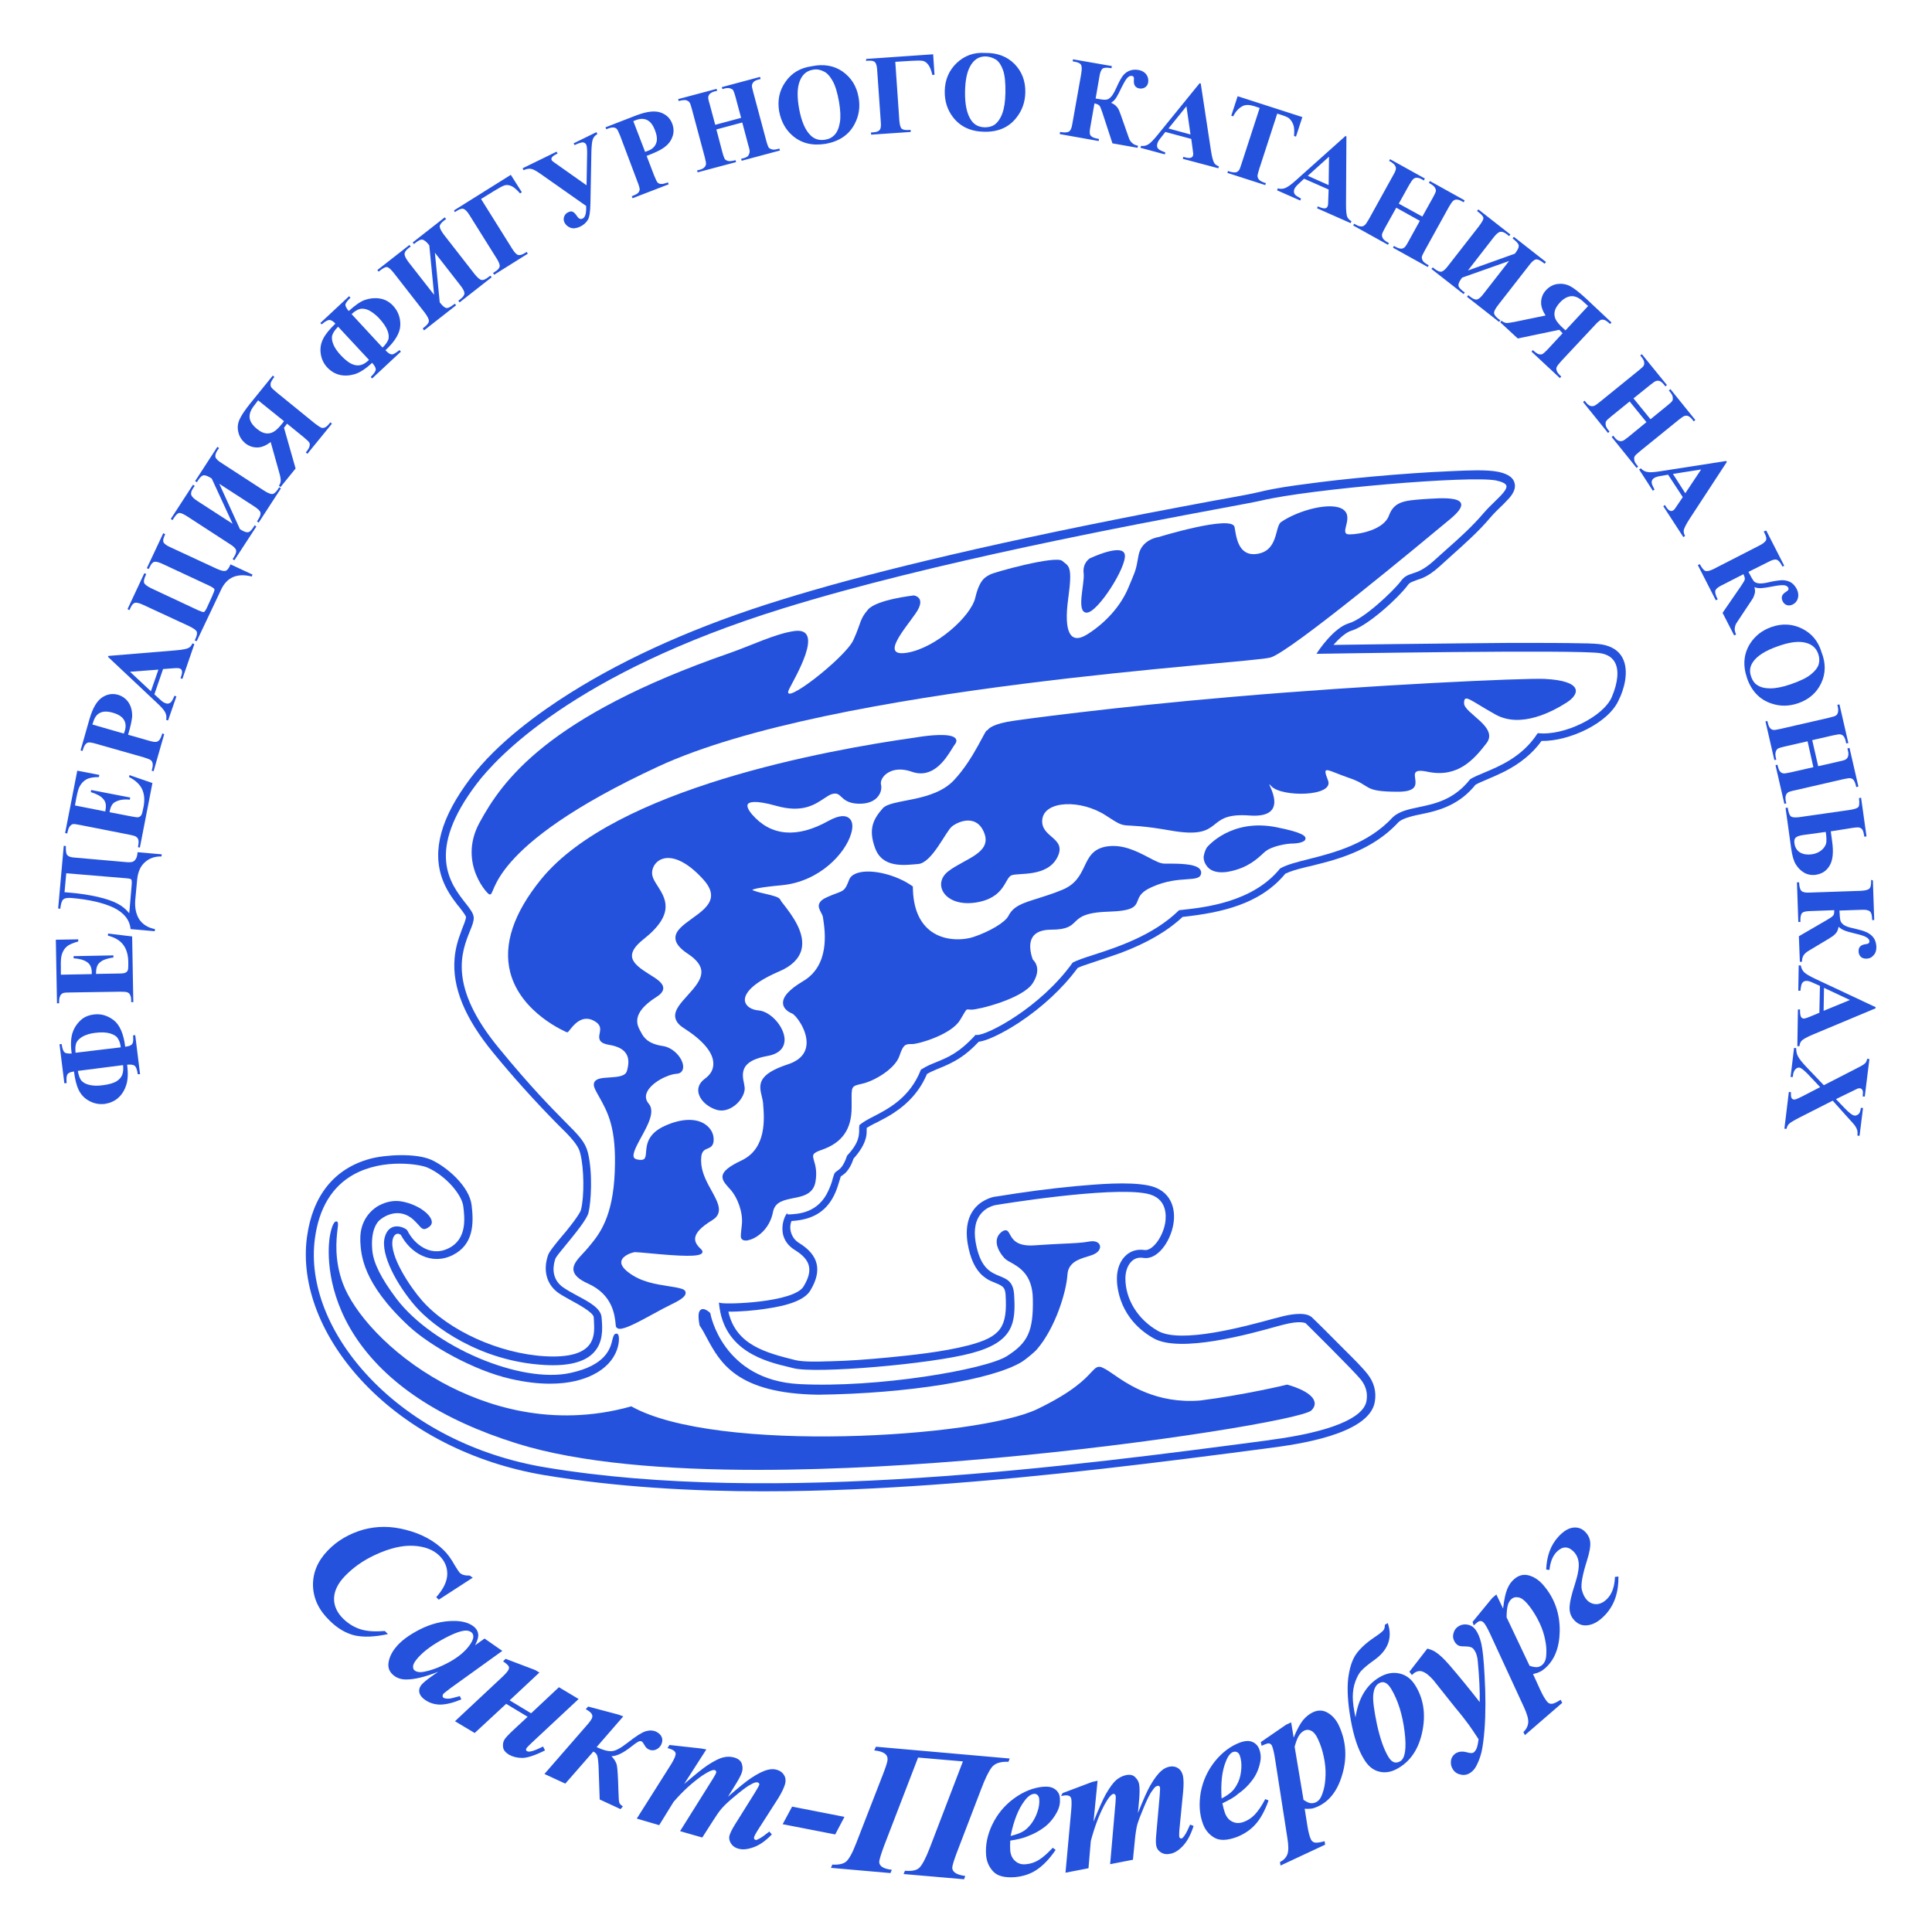
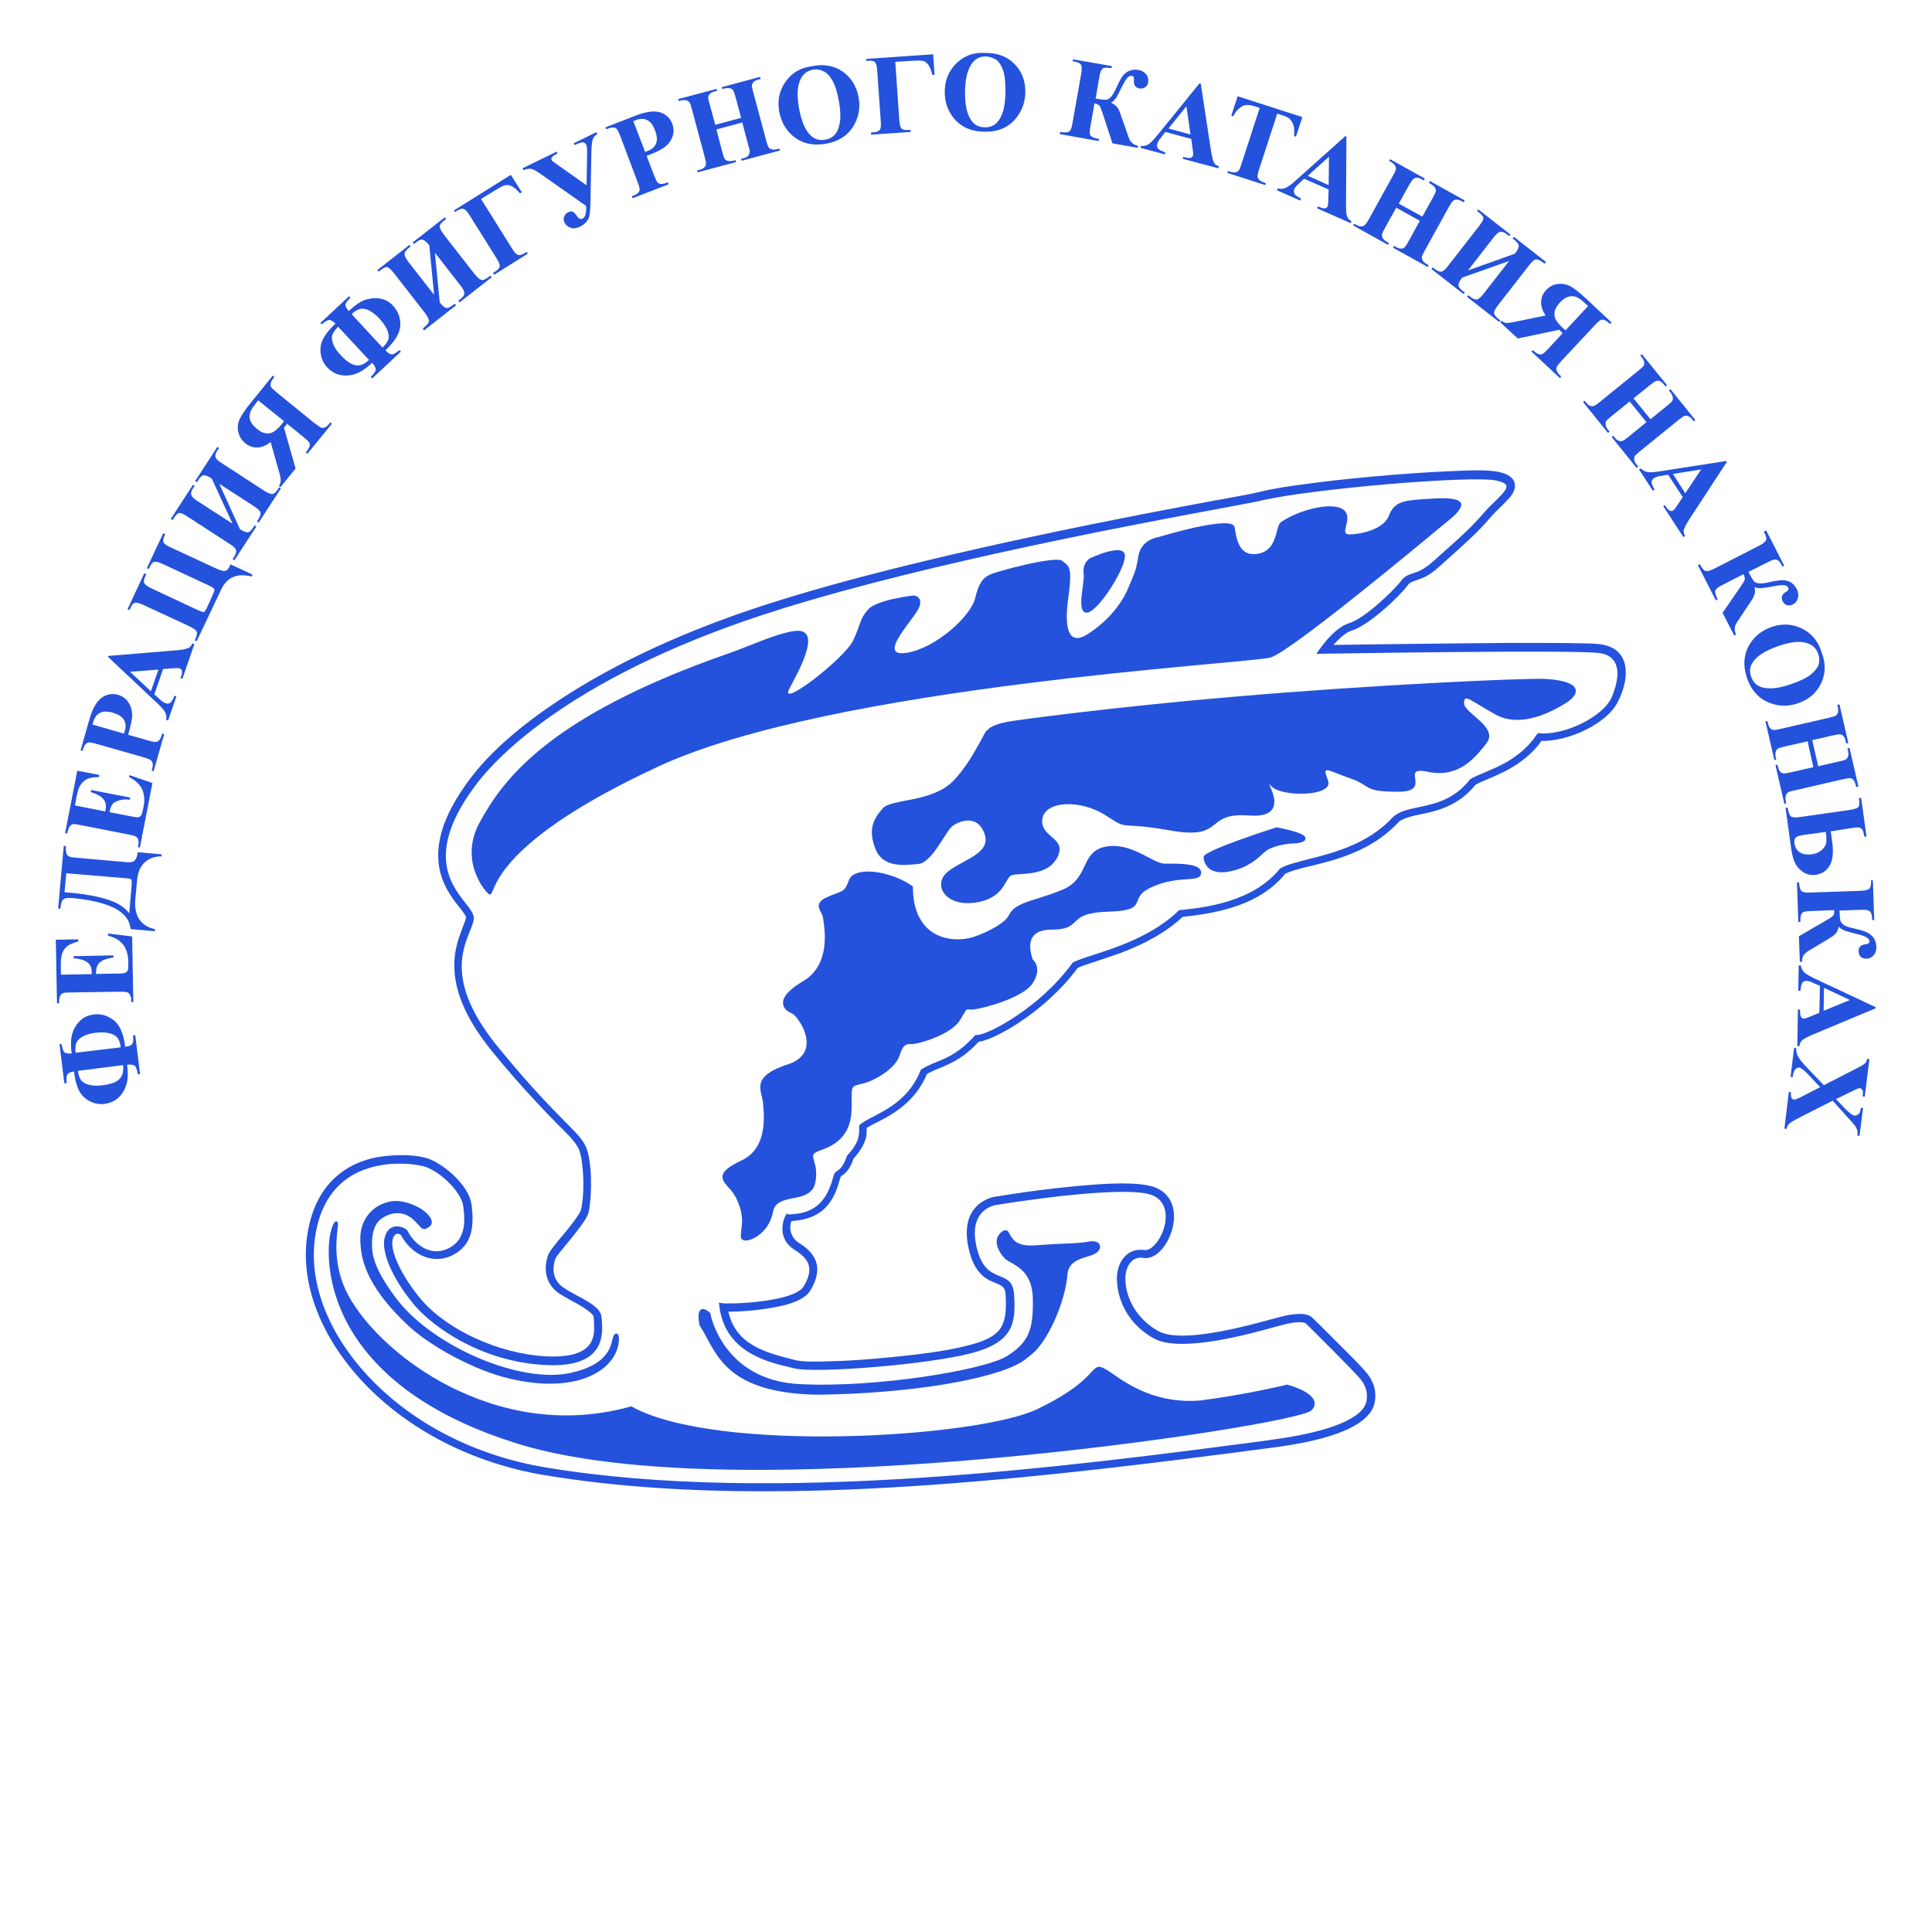
<svg xmlns="http://www.w3.org/2000/svg" id="Layer_1" x="0px" y="0px" viewBox="0 0 100 100" style="enable-background:new 0 0 100 100;" xml:space="preserve">
  <style type="text/css"> .st0{fill:#2452DD;} .st1{fill-rule:evenodd;clip-rule:evenodd;fill:#2452DD;} </style>
  <g>
    <g>
      <path class="st0" d="M83.97,34.03c-0.2-0.36-0.55-0.58-1.04-0.67c-0.24-0.04-0.54-0.05-0.8-0.06h-0.14 c-0.53-0.01-1.06-0.02-1.58-0.02H80.3c-1.6-0.01-3.2,0-4.7,0.02c-2.17,0.02-4.39,0.05-6.58,0.08c0.35-0.4,0.69-0.67,0.94-0.74 c0.84-0.25,2.4-1.68,2.89-2.33c0.06-0.09,0.12-0.14,0.21-0.18s0.18-0.07,0.28-0.11c0.09-0.03,0.17-0.06,0.26-0.09 c0.31-0.13,0.6-0.33,0.92-0.62c0.21-0.19,0.42-0.38,0.63-0.57c0.68-0.61,1.38-1.23,1.98-1.94c0.17-0.2,0.36-0.39,0.55-0.57 c0.09-0.09,0.18-0.17,0.26-0.26c0.22-0.22,0.54-0.56,0.46-0.94c-0.08-0.4-0.53-0.54-0.86-0.61c-0.59-0.12-1.61-0.07-2.28-0.04 l-0.22,0.01c-1.19,0.05-2.48,0.14-4.04,0.28c-1.3,0.12-2.36,0.24-3.32,0.37c-0.86,0.11-1.7,0.23-2.48,0.42 c-0.45,0.11-0.93,0.19-1.4,0.28c-0.19,0.03-0.37,0.07-0.55,0.1l-0.34,0.06c-1.2,0.22-2.44,0.46-3.65,0.69 c-4.36,0.85-7.94,1.62-11.28,2.42c-2.96,0.71-5.37,1.36-7.56,2.04c-4.25,1.31-7.92,2.94-10.91,4.82c-1.59,1-3.77,2.57-5.15,4.4 c-1.53,2.02-2.01,3.74-1.46,5.24c0.2,0.55,0.51,0.98,0.81,1.37l0.04,0.04c0.3,0.38,0.36,0.5,0.37,0.54c0,0.12-0.12,0.42-0.19,0.59 c-0.02,0.04-0.03,0.08-0.04,0.11c-0.21,0.54-0.32,0.98-0.36,1.44c-0.13,1.49,0.52,3.09,2,4.89c1.09,1.33,2.17,2.52,3.29,3.66 c0.05,0.05,0.11,0.11,0.17,0.17c0.35,0.34,0.82,0.81,0.98,1.18c0.03,0.07,0.05,0.15,0.07,0.22c0.19,0.76,0.21,2.2,0.03,2.9 c-0.02,0.08-0.14,0.33-0.72,1.05c-0.04,0.05-0.11,0.14-0.2,0.24c-0.38,0.45-0.72,0.87-0.78,1.05c-0.27,0.77-0.09,1.49,0.49,1.93 c0.13,0.1,0.36,0.23,0.63,0.38c0.5,0.27,1.18,0.65,1.24,0.89c0,0.01,0,0.02,0,0.03l0.01,0.13c0.02,0.42,0.05,0.82-0.17,1.19 c-0.32,0.53-1.11,0.76-2.36,0.69c-2.38-0.14-5-1.33-6.37-2.89c-0.59-0.67-1.72-2.33-1.51-3.18c0.03-0.13,0.11-0.23,0.19-0.26 c0.07-0.03,0.15-0.01,0.23,0.05c0.49,0.93,1.56,1.59,2.67,1.05c1.09-0.54,1.11-1.62,0.99-2.6c-0.12-0.97-1.29-1.98-2.09-2.34 c-0.82-0.36-2.4-0.26-3.17-0.05c-1.84,0.5-2.97,1.9-3.26,4.04c-0.34,2.48,0.74,5.24,2.95,7.57c2.33,2.45,5.64,4.14,9.32,4.76 c3.79,0.63,7.72,0.84,11.34,0.84c3.24,0,6.23-0.16,8.65-0.33c5.99-0.42,11.99-1.18,17.63-1.92c1.26-0.17,5.09-0.67,5.38-2.38 c0.09-0.52-0.04-1.01-0.37-1.43c-0.3-0.38-0.73-0.8-1.1-1.17c-0.11-0.11-0.21-0.21-0.31-0.31c-0.51-0.51-1-1.01-1.48-1.47 l-0.04-0.03c-0.36-0.27-1.2-0.09-1.54,0c-0.1,0.03-0.22,0.06-0.35,0.09c-1.57,0.43-4.85,1.32-6.03,0.65 c-1.04-0.59-1.69-1.63-1.69-2.72c0-0.38,0.13-0.72,0.35-0.91c0.16-0.14,0.36-0.19,0.59-0.15c0.71,0.11,1.38-0.82,1.54-1.73 c0.15-0.82-0.12-1.79-1.29-2.02c-1.06-0.21-2.66-0.06-3.71,0.03c-1.41,0.13-2.8,0.32-4.15,0.54c-0.31,0.02-0.73,0.23-0.95,0.43 c-0.7,0.62-0.65,1.58-0.49,2.28c0.17,0.75,0.46,1.24,0.92,1.54c0.13,0.09,0.28,0.15,0.43,0.21s0.29,0.12,0.39,0.2 c0.13,0.1,0.16,0.27,0.17,0.44c0.1,1.67-0.25,2.16-1.9,2.6c-1.34,0.35-3.03,0.52-4.15,0.63c-1.14,0.11-2.13,0.18-3.03,0.2h-0.08 c-0.49,0.02-1.3,0.04-1.72-0.06c-1.51-0.38-3.08-0.77-3.47-2.51c0.59,0.01,1.44-0.07,1.88-0.14c1.31-0.18,2.08-0.49,2.36-0.95 c0.63-1.04,0.44-1.84-0.59-2.47c-0.38-0.23-0.55-0.74-0.38-1.13c1.16-0.07,1.87-0.54,2.28-1.5c0.08-0.19,0.13-0.36,0.18-0.52 c0.03-0.09,0.06-0.19,0.09-0.29c0.03-0.02,0.06-0.04,0.09-0.06c0.05-0.04,0.11-0.08,0.17-0.14c0.16-0.17,0.29-0.39,0.4-0.72 c0.34-0.38,0.55-0.73,0.64-1.08c0.04-0.17,0.04-0.29,0.04-0.43c0-0.03,0-0.05,0-0.08c0.13-0.08,0.27-0.16,0.41-0.23l0.07-0.03 c0.31-0.16,0.62-0.32,0.91-0.51c0.81-0.53,1.38-1.19,1.73-2.02c0.17-0.1,0.35-0.18,0.52-0.25c0.91-0.36,1.44-0.66,2.16-1.42 c0.64-0.08,1.75-0.77,2.07-0.98c1.21-0.8,2.27-1.78,3.05-2.84c0.18-0.09,0.44-0.17,0.65-0.24l0.21-0.07 c0.44-0.15,0.9-0.3,1.35-0.46c1.38-0.52,2.43-1.13,3.22-1.87c1.98-0.22,4-0.64,5.32-2.24c0.27-0.13,0.63-0.23,0.92-0.3l0.04-0.01 c0.11-0.03,0.22-0.06,0.34-0.08c0.39-0.1,0.8-0.2,1.2-0.32c1.48-0.45,2.55-1.08,3.37-1.97c0.26-0.22,0.82-0.33,1.26-0.42 c0.13-0.03,0.26-0.05,0.36-0.08c1.03-0.25,1.76-0.69,2.35-1.42c0.15-0.09,0.33-0.16,0.49-0.23l0.07-0.03 c0.31-0.13,0.63-0.27,0.95-0.43c0.82-0.42,1.45-0.94,1.91-1.58c1.4,0.03,3.49-0.91,4.01-2.15C84.01,35.79,84.37,34.76,83.97,34.03 z M40.74,62.8l-0.02,0.02c-0.13,0.17-0.28,0.59-0.2,1.03c0.07,0.35,0.28,0.64,0.62,0.85c0.83,0.51,0.96,1.05,0.45,1.89 c-0.5,0.82-3.93,0.94-4.3,0.85l-0.08-0.02l0.01,0.08c0.24,2.45,2.44,2.98,3.62,3.26c0.08,0.02,0.16,0.04,0.24,0.06 c1.15,0.29,7.08-0.21,9.2-0.78c2.2-0.58,2.3-1.58,2.21-3.03c-0.04-0.68-0.38-0.81-0.75-0.96c-0.43-0.18-0.93-0.37-1.19-1.5 c-0.17-0.72-0.11-1.28,0.18-1.67c0.34-0.47,0.88-0.52,0.89-0.52c0.06-0.01,5.82-0.96,7.73-0.58c1.07,0.21,1.02,1.14,0.96,1.52 c-0.13,0.75-0.67,1.46-1.07,1.4c-0.35-0.05-0.67,0.03-0.93,0.25c-0.32,0.27-0.5,0.72-0.5,1.23c0,0.47,0.14,2.09,1.9,3.09 c1.37,0.78,5-0.23,6.36-0.61c0.14-0.04,0.25-0.07,0.34-0.09c0.9-0.24,1.17-0.08,1.17-0.08c0.03,0.03,2.5,2.47,2.86,2.92 c0.26,0.33,0.36,0.7,0.29,1.1c-0.15,0.9-1.92,1.62-4.98,2.02l-0.04,0.01c-10.22,1.35-25.67,3.39-37.49,1.41 c-3.59-0.6-6.81-2.24-9.08-4.63c-2.12-2.23-3.16-4.87-2.84-7.22c0.21-1.57,0.89-2.69,2.01-3.31c0.78-0.43,1.65-0.56,2.37-0.56 c0.71,0,1.27,0.12,1.46,0.21c0.96,0.43,1.77,1.41,1.84,2s0.21,1.69-0.76,2.17c-0.54,0.27-1,0.14-1.29-0.02 c-0.35-0.19-0.65-0.51-0.84-0.89c-0.04-0.09-0.34-0.25-0.62-0.22c-0.19,0.02-0.45,0.14-0.56,0.58c-0.22,0.88,0.64,2.46,1.6,3.56 c0.9,1.03,3.33,2.84,6.66,3.03c1.2,0.07,2.05-0.13,2.53-0.61c0.53-0.53,0.48-1.26,0.45-1.7c0-0.05-0.01-0.09-0.01-0.13 c-0.02-0.49-0.65-0.82-1.25-1.14c-0.28-0.15-0.57-0.31-0.79-0.47c-0.62-0.48-0.45-1.18-0.35-1.46c0.03-0.08,0.27-0.38,0.53-0.69 c0.49-0.6,1.1-1.34,1.18-1.68c0.13-0.52,0.23-2.04-0.03-3.11c-0.14-0.55-0.45-0.87-1.21-1.63c-0.7-0.71-1.76-1.78-3.39-3.77 c-2.65-3.21-1.94-4.99-1.51-6.06c0.12-0.29,0.21-0.52,0.2-0.71c-0.01-0.21-0.19-0.45-0.43-0.75c-0.78-1-2.08-2.67,0.59-6.18 c0.97-1.28,4.96-5.7,15.85-9.07c7.7-2.39,18.23-4.35,22.73-5.19c1.07-0.2,1.77-0.33,2.02-0.39c2.53-0.6,10.82-1.31,12.16-1.04 c0.32,0.07,0.5,0.16,0.53,0.27c0.05,0.18-0.24,0.47-0.59,0.81c-0.19,0.18-0.4,0.39-0.59,0.61c-0.59,0.69-1.22,1.26-1.9,1.86 c-0.22,0.2-0.45,0.4-0.68,0.61c-0.5,0.45-0.83,0.57-1.09,0.65c-0.24,0.08-0.43,0.14-0.62,0.41c-0.41,0.53-1.91,1.95-2.68,2.17 c-0.79,0.23-1.59,1.44-1.62,1.49l-0.06,0.09h0.11c0.13,0,13.5-0.23,14.59-0.03c0.36,0.06,0.61,0.22,0.75,0.48 c0.21,0.39,0.16,1.02-0.16,1.78c-0.43,1.02-2.46,2.02-3.8,1.88h-0.04l-0.02,0.03c-0.78,1.19-1.93,1.67-2.77,2.02 c-0.28,0.12-0.53,0.22-0.7,0.33l-0.01,0.01c-0.84,1.06-1.81,1.26-2.66,1.44c-0.53,0.11-0.99,0.21-1.32,0.5 c-1.29,1.41-3.08,1.86-4.38,2.19c-0.6,0.15-1.11,0.28-1.45,0.47l-0.02,0.01c-1.42,1.76-3.92,2.02-5.12,2.15l-0.11,0.01l-0.01,0.01 c-1.33,1.3-3.2,1.91-4.44,2.31c-0.47,0.15-0.85,0.28-1.05,0.39l-0.02,0.02c-1.67,2.32-4.39,3.73-4.93,3.73c-0.02,0-0.03,0-0.05,0 l-0.03-0.01l-0.02,0.02c-0.85,0.93-1.43,1.15-1.98,1.38c-0.27,0.11-0.53,0.21-0.81,0.39l-0.02,0.01l-0.01,0.02 c-0.56,1.42-1.64,1.99-2.43,2.4c-0.3,0.15-0.55,0.29-0.73,0.44l-0.02,0.02v0.02c-0.01,0.06-0.01,0.12-0.01,0.19 c0,0.31,0,0.7-0.62,1.36l-0.01,0.02c-0.19,0.56-0.37,0.68-0.5,0.77c-0.07,0.05-0.14,0.09-0.17,0.19 c-0.03,0.09-0.05,0.16-0.07,0.22c-0.03,0.12-0.06,0.25-0.21,0.59c-0.53,1.21-1.6,1.24-2.11,1.26L40.74,62.8z" />
      <path class="st0" d="M34.06,39.68c9.04-4.2,30.65-5.33,31.71-5.65c1.07-0.33,7.75-5.88,9.3-7.17s-0.48-1.08-1.45-1.02 c-0.97,0.07-1.47,0.14-1.73,0.85c-0.26,0.71-1.47,0.97-2.05,0.97s0.27-0.87-0.32-1.29c-0.6-0.42-2.31,0.03-3.21,0.65 c-0.34,0.23-0.12,1.56-1.34,1.66c-0.92,0.07-0.99-0.99-1.07-1.4c-0.13-0.65-3.94,0.52-3.94,0.52s-0.88,0.11-1.03,0.95 c-0.15,0.84-0.13,0.71-0.53,1.68c-0.41,0.97-1.19,1.81-2.1,2.39c-0.9,0.58-1.25-0.09-1.01-1.83s0.03-1.67-0.31-1.96 s-3.51,0.58-3.74,0.71c-0.23,0.13-0.53,0.23-0.76,1.2c-0.23,0.97-2.03,2.58-3.5,2.84c-1.47,0.26-0.16-1.2,0.42-2.04 c0.58-0.84-0.1-0.92-0.1-0.92s-1.92,0.21-2.37,0.73c-0.45,0.52-0.34,0.66-0.76,1.58s-3.81,3.55-3.33,2.55 c0.3-0.61,1.88-3.22,0.29-3.02c-0.98,0.13-2.29,0.77-3.36,1.14c-9.49,3.29-11.79,6.65-12.95,8.78c-1.16,2.13,0.52,3.83,0.52,3.71 C25.71,46.44,25.01,43.88,34.06,39.68z" />
      <path class="st0" d="M56.25,31.71c0.57,0,2.08-2.38,1.97-3c-0.11-0.62-1.81,0.19-1.81,0.19s-0.39,0.23-0.32,0.78 C56.15,30.23,55.68,31.71,56.25,31.71z" />
-       <path class="st0" d="M36.49,55.83c-0.36,0.26-0.38,0.56-0.33,0.76c0.11,0.45,0.63,0.81,1.05,0.88c0.31,0.05,0.65-0.08,0.94-0.35 c0.27-0.26,0.43-0.61,0.39-0.86c-0.01-0.05-0.02-0.11-0.03-0.18c-0.06-0.27-0.12-0.6,0.07-0.88c0.18-0.26,0.56-0.44,1.13-0.54 c0.81-0.14,0.91-0.61,0.9-0.88c-0.03-0.65-0.73-1.43-1.34-1.48c-0.39-0.03-0.67-0.23-0.71-0.48c-0.04-0.22,0.07-0.81,1.77-1.54 c0.64-0.27,1.02-0.65,1.15-1.11c0.23-0.87-0.5-1.81-0.89-2.32c-0.1-0.12-0.18-0.23-0.2-0.28c-0.05-0.13-0.35-0.21-0.83-0.32 c-0.22-0.05-0.55-0.13-0.62-0.19c0.06-0.04,0.33-0.13,1.52-0.24c1.98-0.19,3.3-1.67,3.59-2.66c0.12-0.38,0.08-0.68-0.11-0.82 c-0.15-0.12-0.45-0.19-1.08,0.16c-1.6,0.89-2.95,0.78-3.92-0.33c-0.21-0.24-0.3-0.45-0.23-0.55c0.05-0.08,0.3-0.24,1.47,0.09 c1.34,0.38,1.99-0.06,2.47-0.38c0.17-0.11,0.31-0.21,0.45-0.24c0.23-0.05,0.31,0.03,0.44,0.15c0.16,0.15,0.36,0.34,0.88,0.36 c0.58,0.02,0.88-0.19,1.02-0.37c0.15-0.18,0.21-0.42,0.16-0.63c-0.03-0.12,0.03-0.33,0.23-0.51c0.15-0.13,0.59-0.42,1.38-0.14 c1.08,0.37,1.73-0.65,2.07-1.2c0.06-0.09,0.1-0.17,0.15-0.23c0.1-0.13,0.08-0.23,0.04-0.28c-0.2-0.33-1.49-0.16-1.87-0.1 c-0.05,0.01-0.14,0.02-0.26,0.04C42.8,38.82,31.82,40.81,28,45.52c-1.42,1.75-1.96,3.37-1.59,4.81c0.55,2.12,2.91,3.09,2.93,3.1 h0.02c0.04,0,0.06-0.03,0.13-0.12c0.19-0.24,0.63-0.82,1.26-0.47c0.37,0.2,0.33,0.42,0.29,0.64c-0.03,0.13-0.05,0.27,0.03,0.39 c0.07,0.1,0.21,0.17,0.45,0.21c0.45,0.07,0.75,0.23,0.89,0.46c0.14,0.22,0.15,0.51,0.04,0.89c-0.08,0.29-0.5,0.31-0.91,0.34 c-0.34,0.02-0.66,0.04-0.77,0.23c-0.06,0.11-0.04,0.25,0.06,0.44c0.06,0.11,0.11,0.21,0.17,0.31c0.47,0.84,0.91,1.63,0.82,3.89 c-0.09,2.37-0.81,3.25-1.29,3.83l-0.09,0.11c-0.08,0.1-0.17,0.19-0.26,0.29c-0.27,0.29-0.56,0.59-0.49,0.91 c0.05,0.24,0.29,0.45,0.73,0.65c1.3,0.58,1.4,1.64,1.45,2.15v0.03c0.01,0.08,0.05,0.12,0.09,0.14c0.03,0.02,0.07,0.03,0.12,0.03 c0.29,0,0.87-0.3,1.73-0.77c0.34-0.19,0.7-0.38,0.99-0.52c0.48-0.23,0.7-0.41,0.69-0.58c0-0.06-0.04-0.15-0.2-0.2 c-0.19-0.06-0.43-0.1-0.7-0.14c-0.63-0.1-1.41-0.21-2.06-0.71c-0.29-0.22-0.42-0.43-0.36-0.61c0.08-0.27,0.53-0.42,0.69-0.44 c0.06,0,0.33,0.02,0.65,0.05c1.77,0.17,2.74,0.21,2.84-0.02c0.03-0.06,0-0.12-0.07-0.19c-0.22-0.2-0.32-0.38-0.3-0.57 c0.03-0.28,0.32-0.58,0.88-0.92c0.61-0.37,0.31-0.91-0.03-1.53c-0.23-0.41-0.48-0.87-0.53-1.36c-0.06-0.67,0.13-0.74,0.32-0.82 c0.15-0.06,0.32-0.13,0.32-0.47c0-0.32-0.17-0.61-0.46-0.8c-0.49-0.32-1.25-0.28-2.08,0.1c-0.88,0.4-0.93,0.97-0.96,1.35 c-0.01,0.17-0.03,0.3-0.1,0.36c-0.06,0.05-0.17,0.06-0.33,0.03c-0.1-0.02-0.17-0.05-0.2-0.11c-0.09-0.19,0.15-0.63,0.38-1.05 c0.34-0.62,0.73-1.33,0.39-1.73c-0.15-0.18-0.19-0.37-0.1-0.58c0.21-0.51,1.08-0.94,1.53-0.97c0.22-0.01,0.34-0.14,0.35-0.34 c0.02-0.42-0.48-1.02-1.06-1.1c-0.82-0.12-1.01-0.5-1.12-0.71c-0.01-0.02-0.02-0.04-0.04-0.07c-0.16-0.3-0.5-0.91,0.84-1.76 c0.24-0.15,0.35-0.3,0.35-0.45c0-0.27-0.33-0.48-0.72-0.72c-0.41-0.26-0.88-0.56-0.9-0.94c-0.01-0.26,0.18-0.54,0.58-0.86 c1.68-1.32,1.16-2.12,0.75-2.77c-0.12-0.18-0.23-0.36-0.27-0.52c-0.08-0.31,0.09-0.67,0.39-0.83c0.57-0.3,1.41,0.08,2.25,1.02 c0.29,0.32,0.42,0.62,0.39,0.89c-0.05,0.46-0.53,0.8-0.99,1.13c-0.44,0.32-0.86,0.62-0.85,1c0,0.27,0.22,0.54,0.66,0.83 c0.42,0.28,0.64,0.56,0.68,0.85c0.05,0.45-0.34,0.88-0.71,1.29c-0.35,0.39-0.69,0.75-0.64,1.13c0.03,0.21,0.18,0.4,0.45,0.57 c0.96,0.61,1.5,1.24,1.52,1.79C36.94,55.34,36.79,55.61,36.49,55.83z" />
      <path class="st0" d="M52.14,37.36c-0.97,0.19-1.03,0.45-1.03,0.45c-0.07-0.19-0.65,1.42-1.74,2.58c-1.1,1.16-3.23,0.94-3.68,1.45 c-0.45,0.52-0.78,1.03-0.39,2.07s1.52,0.87,2.23,0.81c0.71-0.06,1.42-1.68,1.74-1.94c0.32-0.26,1.29-0.68,1.68,0.35 s-1.03,1.32-1.87,1.97s-0.19,1.84,1.39,1.62c1.58-0.23,1.52-1.29,1.9-1.42c0.39-0.13,1.84,0.1,2.36-0.93s-0.9-1-0.78-1.97 c0.13-0.97,2-1.03,3.29-0.19s0.48,0.27,3.36,0.78c2.87,0.5,1.67-0.96,4.07-0.78s0.61-2.1,1.13-1.52c0.52,0.58,3.26,0.55,2.94-0.29 c-0.33-0.84-0.09-0.54,1.1-0.13c1.19,0.4,0.65,0.71,2.52,0.71s0-1.36,1.55-1.03c1.55,0.32,2.39-0.65,3.03-1.48 c0.65-0.84-1.16-1.55-1.16-2.07s0.29-0.16,1.62,0.58c1.32,0.74,2.97-0.16,3.68-0.61s0.87-1.13-1.13-1.23 c-1.09-0.05-9.04,0.31-16.17,0.93C57.87,36.57,52.58,37.27,52.14,37.36z" />
      <path class="st0" d="M56.49,71.02c-0.33,0.36-0.95,1.02-2.79,1.91c-3.05,1.48-16.61,2.32-21.01-0.13l-0.02-0.01l-0.02,0.01 c-4.1,1.14-7.57-0.05-9.76-1.24c-2.79-1.53-4.6-3.67-5.14-5.12c-0.46-1.23-0.34-2.3-0.28-2.81c0.03-0.24,0.04-0.34-0.01-0.39 c-0.02-0.02-0.03-0.02-0.06-0.02c-0.16,0.01-0.29,0.47-0.35,0.92c-0.07,0.59-0.19,2.7,1.33,5.03c1.6,2.44,4.42,4.31,8.39,5.55 c3.24,1.01,7.76,1.36,12.46,1.36c4.14,0,8.43-0.27,12.11-0.6c8.4-0.75,16.14-2.06,16.54-2.48c0.15-0.15,0.2-0.31,0.15-0.47 c-0.15-0.53-1.35-0.85-1.4-0.86h-0.01h-0.01c-0.02,0.01-2.26,0.54-4.49,0.82c-2.25,0.18-3.72-0.82-4.51-1.37 c-0.19-0.13-0.34-0.23-0.46-0.29C56.83,70.65,56.73,70.77,56.49,71.02z" />
      <path class="st0" d="M42.55,59.51c1.05-0.37,1.53-1.07,1.53-2.19c0-0.11,0-0.22,0-0.31c-0.01-0.79-0.01-0.79,0.52-0.91 c0.65-0.14,1.74-0.78,1.96-1.46c0.2-0.6,0.31-0.6,0.66-0.6c0.33,0,2.02-0.49,2.47-1.24c0.06-0.1,0.11-0.18,0.15-0.25 c0.18-0.31,0.18-0.31,0.29-0.3c0.04,0,0.09,0.01,0.15,0.01c0.38,0,2.67-0.57,3.18-1.38c0.47-0.74,0.08-1.14,0-1.21 c-0.04-0.1-0.28-0.75-0.01-1.17c0.16-0.25,0.49-0.38,0.96-0.38c0.82,0,1.03-0.2,1.24-0.41c0.23-0.22,0.49-0.48,1.68-0.52 c1.3-0.04,1.43-0.24,1.56-0.58c0.08-0.21,0.17-0.45,0.74-0.7c0.73-0.33,1.36-0.37,1.81-0.4c0.43-0.03,0.71-0.05,0.73-0.32 c0.01-0.08-0.02-0.15-0.08-0.22c-0.25-0.27-1.11-0.27-1.68-0.27h-0.15c-0.21,0-0.49-0.15-0.83-0.33c-0.6-0.31-1.34-0.7-2.19-0.55 c-0.69,0.13-0.89,0.56-1.11,1.02s-0.45,0.94-1.18,1.23c-0.48,0.2-0.9,0.32-1.26,0.44c-0.74,0.23-1.23,0.38-1.49,0.89 c-0.17,0.34-0.96,0.81-1.82,1.1c-0.42,0.14-1.42,0.26-2.18-0.29c-0.62-0.45-0.94-1.22-0.95-2.29v-0.03l-0.02-0.02 c-0.82-0.59-2.12-0.91-2.83-0.69c-0.23,0.07-0.39,0.19-0.45,0.36c-0.21,0.54-0.25,0.55-0.71,0.72c-0.1,0.04-0.22,0.08-0.37,0.15 c-0.27,0.11-0.42,0.23-0.47,0.37c-0.06,0.15,0.02,0.3,0.09,0.44c0.05,0.09,0.1,0.19,0.11,0.28c0,0.03,0.01,0.08,0.02,0.14 c0.08,0.58,0.34,2.33-1.06,3.15c-0.71,0.42-1.06,0.81-1.03,1.15c0.02,0.32,0.37,0.48,0.47,0.52c0.19,0.08,0.77,0.83,0.75,1.54 c-0.02,0.52-0.34,0.88-0.97,1.09c-1.62,0.53-1.49,1.08-1.35,1.66c0.03,0.12,0.06,0.25,0.07,0.38v0.02 c0.06,0.74,0.19,2.29-1.11,2.91c-0.64,0.3-0.95,0.55-0.99,0.79c-0.04,0.23,0.14,0.42,0.34,0.65l0.04,0.04 c0.41,0.45,0.68,1.22,0.62,1.83c-0.01,0.11-0.02,0.2-0.03,0.28c-0.04,0.38-0.04,0.45,0.07,0.52c0.04,0.03,0.09,0.04,0.16,0.04 c0.08,0,0.17-0.02,0.28-0.06c0.43-0.16,0.98-0.63,1.13-1.42c0.1-0.52,0.55-0.61,1.03-0.71c0.52-0.1,1.06-0.21,1.17-0.86 c0.09-0.52-0.01-0.86-0.08-1.09C42.05,59.78,42.02,59.69,42.55,59.51z" />
      <path class="st0" d="M36.76,67.96l-0.01-0.01c-0.03-0.03-0.29-0.27-0.46-0.17c-0.15,0.08-0.17,0.34-0.08,0.82l0.01,0.02 c0.13,0.19,0.25,0.41,0.37,0.64c0.69,1.28,1.56,2.87,5.77,2.93c4.67-0.06,9-0.77,10.53-1.7c0.22-0.14,0.69-0.53,0.79-0.66 c0.93-1.08,1.51-2.93,1.57-3.85c0.04-0.63,0.57-0.8,1.03-0.94c0.12-0.04,0.24-0.07,0.34-0.12c0.27-0.12,0.35-0.32,0.31-0.46 c-0.04-0.13-0.21-0.26-0.54-0.2c-0.36,0.07-0.82,0.09-1.51,0.12c-0.37,0.02-0.81,0.04-1.35,0.08c-0.92,0.06-1.12-0.32-1.26-0.57 c-0.06-0.11-0.1-0.19-0.19-0.21c-0.06-0.01-0.13,0.01-0.22,0.07c-0.16,0.12-0.25,0.27-0.27,0.45c-0.04,0.41,0.29,0.8,0.39,0.91 c0.08,0.09,0.2,0.16,0.35,0.24c0.44,0.25,1.11,0.63,1.13,1.88c0.03,1.66-0.25,2.27-1.34,2.96c-1.1,0.7-6.72,1.66-10.75,1.45 c-3.97-0.21-4.6-3.62-4.6-3.65L36.76,67.96z" />
-       <path class="st0" d="M66.08,42.82c-2.37-0.48-3.59,1.02-3.6,1.03S62.36,44,62.3,44.34c-0.01,0.22,0.1,0.45,0.27,0.6 c0.12,0.11,0.34,0.21,0.67,0.21c0.11,0,0.24-0.01,0.38-0.04c0.94-0.18,1.44-0.64,1.77-0.95l0.07-0.06 c0.33-0.3,1.12-0.44,1.46-0.44c0.01,0,0.01,0,0.02,0c0.11,0,0.61-0.04,0.63-0.24C67.6,43.28,67.44,43.09,66.08,42.82z" />
+       <path class="st0" d="M66.08,42.82S62.36,44,62.3,44.34c-0.01,0.22,0.1,0.45,0.27,0.6 c0.12,0.11,0.34,0.21,0.67,0.21c0.11,0,0.24-0.01,0.38-0.04c0.94-0.18,1.44-0.64,1.77-0.95l0.07-0.06 c0.33-0.3,1.12-0.44,1.46-0.44c0.01,0,0.01,0,0.02,0c0.11,0,0.61-0.04,0.63-0.24C67.6,43.28,67.44,43.09,66.08,42.82z" />
      <path class="st0" d="M21.17,68.65c1.07,0.99,3.33,2.28,5.26,2.72c0.79,0.18,1.46,0.25,2.04,0.25c1.02,0,1.74-0.22,2.22-0.46 c1.35-0.67,1.39-1.78,1.33-2.02c-0.02-0.08-0.06-0.1-0.09-0.11c-0.15-0.02-0.18,0.13-0.23,0.3c-0.1,0.43-0.3,1.32-2.16,1.73 c-2.59,0.58-7.14-1.36-9.02-3.84c-0.79-1.05-1.19-1.84-1.25-2.5c-0.09-1.01,0.22-1.41,0.35-1.54c0.34-0.31,1.1-0.67,1.79-0.04 c0.11,0.1,0.19,0.2,0.26,0.27c0.18,0.21,0.27,0.3,0.56,0.08c0.1-0.08,0.14-0.19,0.11-0.31c-0.08-0.34-0.67-0.81-1.48-0.98 c-0.43-0.09-0.84-0.02-1.27,0.21c-0.16,0.09-0.98,0.59-0.94,1.78v0.07C18.69,64.91,18.73,66.39,21.17,68.65z" />
    </g>
    <path class="st1" d="M84.35,20.78l-0.95,0.77c-0.16,0.13-0.25,0.21-0.27,0.26c-0.03,0.05-0.03,0.11-0.02,0.19 c0.01,0.07,0.05,0.15,0.12,0.24l0.08,0.1l-0.08,0.07l-1.29-1.6l0.08-0.07l0.08,0.1c0.07,0.09,0.15,0.15,0.22,0.17 c0.05,0.02,0.11,0.02,0.18,0c0.05-0.01,0.15-0.08,0.3-0.2l2.01-1.63c0.16-0.13,0.25-0.21,0.27-0.26c0.03-0.05,0.03-0.11,0.02-0.18 s-0.05-0.15-0.12-0.24l-0.08-0.1l0.08-0.07l1.3,1.6L86.2,20l-0.08-0.1c-0.07-0.09-0.15-0.15-0.22-0.18c-0.06-0.02-0.11-0.02-0.18,0 c-0.05,0.01-0.15,0.08-0.3,0.2l-0.87,0.7l0.88,1.08l0.86-0.7c0.16-0.13,0.25-0.21,0.27-0.26c0.03-0.05,0.03-0.11,0.02-0.19 c-0.01-0.07-0.05-0.15-0.12-0.24l-0.08-0.1l0.08-0.07l1.29,1.6l-0.08,0.07l-0.08-0.1c-0.07-0.09-0.15-0.15-0.22-0.18 c-0.05-0.02-0.11-0.02-0.18,0c-0.05,0.01-0.15,0.08-0.3,0.2l-2.01,1.63c-0.16,0.13-0.25,0.22-0.27,0.26 c-0.03,0.05-0.03,0.11-0.02,0.19s0.05,0.15,0.12,0.24l0.08,0.1l-0.08,0.07l-1.29-1.6l0.08-0.07l0.08,0.1 c0.07,0.09,0.15,0.15,0.22,0.17c0.05,0.02,0.11,0.02,0.18,0c0.05-0.01,0.15-0.08,0.3-0.2l0.94-0.77L84.35,20.78z M82.2,15.84 l-1.17,1.26l-0.12-0.11c-0.2-0.18-0.33-0.34-0.39-0.46c-0.06-0.13-0.08-0.26-0.05-0.41s0.12-0.29,0.26-0.45 c0.2-0.22,0.41-0.33,0.61-0.34s0.41,0.09,0.64,0.31L82.2,15.84z M80.88,17.25l-0.75,0.81c-0.15,0.16-0.25,0.24-0.3,0.27 c-0.06,0.02-0.12,0.02-0.19,0s-0.17-0.09-0.3-0.21l-0.07,0.08l1.47,1.37l0.07-0.08c-0.13-0.12-0.21-0.22-0.23-0.29 c-0.03-0.07-0.03-0.13-0.01-0.19c0.02-0.06,0.1-0.16,0.24-0.32l1.74-1.86c0.14-0.16,0.25-0.24,0.3-0.27c0.06-0.02,0.12-0.02,0.19,0 s0.17,0.09,0.3,0.21l0.07-0.08l-1.33-1.25c-0.35-0.32-0.63-0.54-0.83-0.64c-0.21-0.1-0.42-0.13-0.64-0.1s-0.42,0.14-0.58,0.31 c-0.2,0.21-0.28,0.46-0.26,0.74c0.02,0.18,0.09,0.37,0.23,0.58l-1.6,0.33c-0.21,0.04-0.35,0.06-0.41,0.06 c-0.1-0.01-0.19-0.05-0.27-0.12l-0.07,0.08l0.91,0.84l2.15-0.45L80.88,17.25z M78.41,13.13c0.13-0.17,0.2-0.3,0.2-0.39 c0.01-0.09-0.07-0.19-0.22-0.32l-0.1-0.08l0.07-0.08l1.66,1.3l-0.07,0.09l-0.11-0.08c-0.14-0.11-0.26-0.16-0.35-0.14 c-0.09,0.02-0.21,0.12-0.35,0.31l-1.59,2.04c-0.15,0.19-0.22,0.33-0.22,0.42c0.01,0.09,0.08,0.19,0.22,0.3l0.11,0.08l-0.07,0.08 l-1.66-1.3L76,15.28l0.1,0.08c0.14,0.11,0.26,0.16,0.35,0.14c0.09-0.02,0.21-0.12,0.35-0.31l1.31-1.68l-2.43,0.86 c-0.12,0.15-0.18,0.27-0.19,0.36c-0.02,0.1,0.06,0.2,0.22,0.33l0.11,0.08l-0.07,0.08l-1.66-1.3l0.07-0.08l0.1,0.08 c0.15,0.11,0.26,0.16,0.35,0.14c0.09-0.02,0.21-0.12,0.35-0.31l1.59-2.04c0.14-0.19,0.22-0.32,0.23-0.4s-0.07-0.19-0.23-0.31 l-0.1-0.08l0.07-0.08l1.66,1.3l-0.07,0.08L78,12.13c-0.14-0.11-0.26-0.15-0.35-0.13c-0.1,0.02-0.21,0.12-0.35,0.3L75.98,14 L78.41,13.13z M72.27,10.75l-0.59,1.06c-0.1,0.18-0.15,0.29-0.15,0.35s0.01,0.11,0.05,0.18c0.04,0.07,0.11,0.12,0.2,0.18l0.11,0.06 l-0.05,0.09l-1.8-1l0.05-0.09l0.11,0.06c0.1,0.06,0.19,0.08,0.27,0.08c0.06,0,0.11-0.02,0.17-0.07c0.04-0.03,0.11-0.13,0.21-0.3 l1.25-2.26c0.1-0.17,0.15-0.29,0.15-0.35c0.01-0.06-0.01-0.11-0.05-0.18C72.16,8.5,72.09,8.44,72,8.38l-0.1-0.05l0.05-0.09l1.8,1 l-0.05,0.1l-0.11-0.06c-0.1-0.06-0.19-0.08-0.27-0.08c-0.06,0-0.11,0.02-0.17,0.07c-0.04,0.03-0.11,0.13-0.21,0.3l-0.54,0.97 l1.22,0.67l0.54-0.97c0.1-0.18,0.15-0.29,0.16-0.35c0.01-0.05-0.01-0.11-0.05-0.18c-0.04-0.07-0.11-0.12-0.2-0.18l-0.11-0.06 l0.05-0.1l1.8,1l-0.05,0.1l-0.11-0.06c-0.1-0.06-0.19-0.08-0.27-0.08c-0.06,0-0.11,0.02-0.17,0.07c-0.04,0.03-0.11,0.13-0.21,0.3 l-1.25,2.26c-0.1,0.18-0.15,0.29-0.16,0.35c0,0.05,0.01,0.11,0.05,0.18c0.04,0.07,0.11,0.12,0.2,0.18l0.11,0.06l-0.05,0.09l-1.8-1 l0.05-0.09l0.11,0.06c0.1,0.05,0.19,0.08,0.27,0.08c0.06,0,0.11-0.02,0.17-0.07c0.04-0.03,0.11-0.13,0.2-0.3l0.59-1.07L72.27,10.75 z M68.77,9.58l0.02-1.47l-1.1,0.99L68.77,9.58z M68.77,9.81L67.5,9.25l-0.3,0.28c-0.1,0.09-0.17,0.18-0.2,0.25 c-0.04,0.1-0.04,0.19,0.02,0.28c0.03,0.05,0.14,0.12,0.32,0.22l-0.04,0.1l-1.2-0.53l0.04-0.1c0.14,0.04,0.27,0.03,0.39-0.02 s0.31-0.18,0.55-0.4l2.56-2.29l0.05,0.02l-0.02,3.52c0,0.34,0.02,0.56,0.07,0.66c0.04,0.08,0.11,0.15,0.21,0.21l-0.04,0.1 l-1.74-0.77l0.04-0.1l0.07,0.03c0.14,0.06,0.25,0.09,0.32,0.07c0.05-0.01,0.09-0.04,0.11-0.09c0.02-0.03,0.02-0.07,0.03-0.11 c0-0.02,0.01-0.1,0.01-0.23L68.77,9.81z M67.41,6.06l-0.33,1.01l-0.1-0.03C67,6.79,66.99,6.6,66.95,6.48s-0.11-0.24-0.21-0.34 c-0.06-0.06-0.18-0.11-0.35-0.17l-0.28-0.09l-0.94,2.89c-0.06,0.19-0.09,0.31-0.08,0.37c0.01,0.05,0.03,0.11,0.08,0.16 c0.05,0.06,0.13,0.1,0.23,0.14l0.12,0.04l-0.03,0.1l-1.96-0.63l0.03-0.1l0.12,0.04c0.11,0.03,0.2,0.04,0.28,0.03 c0.06-0.01,0.11-0.04,0.16-0.1c0.04-0.04,0.08-0.15,0.14-0.34l0.94-2.89L64.94,5.5c-0.25-0.08-0.45-0.09-0.6-0.02 c-0.21,0.1-0.38,0.28-0.51,0.54l-0.1-0.03l0.33-1.01L67.41,6.06z M61.62,6.96L61.41,5.5l-0.93,1.15L61.62,6.96z M61.66,7.19 l-1.34-0.36l-0.26,0.33c-0.09,0.11-0.14,0.2-0.16,0.29c-0.03,0.11-0.01,0.2,0.07,0.27c0.04,0.04,0.16,0.1,0.35,0.17l-0.03,0.1 l-1.26-0.34l0.03-0.1c0.14,0.02,0.27-0.01,0.38-0.08c0.11-0.07,0.27-0.23,0.48-0.49l2.17-2.67l0.06,0.01l0.53,3.48 c0.05,0.33,0.11,0.54,0.17,0.64c0.05,0.08,0.13,0.13,0.24,0.17l-0.03,0.1l-1.84-0.49l0.03-0.1l0.07,0.02 c0.15,0.04,0.26,0.05,0.33,0.02c0.05-0.02,0.08-0.05,0.1-0.11c0.01-0.03,0.01-0.07,0.01-0.11c0-0.02-0.01-0.1-0.03-0.23L61.66,7.19 z M55.54,3.07l2.01,0.35l-0.02,0.11l-0.07-0.01c-0.19-0.03-0.33-0.02-0.4,0.04C57,3.62,56.94,3.74,56.91,3.94l-0.2,1.16 c0.27,0.05,0.44,0.07,0.52,0.06c0.08,0,0.17-0.04,0.25-0.12c0.08-0.07,0.18-0.23,0.29-0.47C57.89,4.3,58,4.09,58.09,3.96 s0.21-0.23,0.35-0.29s0.3-0.08,0.48-0.05s0.32,0.11,0.41,0.23c0.09,0.12,0.12,0.26,0.1,0.41c-0.02,0.12-0.07,0.2-0.16,0.26 c-0.09,0.06-0.18,0.07-0.29,0.06c-0.22-0.04-0.31-0.18-0.29-0.44c0.02-0.13-0.02-0.2-0.1-0.21c-0.08-0.02-0.17,0.02-0.25,0.11 s-0.17,0.25-0.29,0.49c-0.11,0.23-0.2,0.41-0.27,0.52s-0.16,0.2-0.27,0.27c0.12,0.05,0.2,0.11,0.26,0.17 c0.06,0.06,0.11,0.13,0.15,0.22c0.04,0.09,0.12,0.31,0.24,0.66l0.27,0.77c0.04,0.12,0.1,0.2,0.18,0.27s0.17,0.11,0.29,0.13 l-0.02,0.11l-1.3-0.23L57.05,5.8c-0.06-0.18-0.11-0.3-0.15-0.34s-0.12-0.08-0.25-0.11l-0.23,1.31c-0.03,0.19-0.02,0.31,0.05,0.38 s0.2,0.12,0.41,0.15L56.87,7.3l-2.02-0.36l0.02-0.11c0.22,0.04,0.37,0.03,0.46-0.02c0.08-0.05,0.14-0.18,0.17-0.38l0.46-2.59 c0.04-0.23,0.04-0.39,0-0.47c-0.04-0.09-0.16-0.15-0.36-0.18l-0.08-0.02L55.54,3.07z M51.03,2.92c-0.36-0.01-0.64,0.17-0.83,0.54 c-0.16,0.3-0.24,0.73-0.25,1.29c-0.01,0.67,0.1,1.17,0.33,1.49c0.16,0.23,0.39,0.34,0.69,0.35c0.2,0,0.36-0.04,0.5-0.13 c0.17-0.12,0.31-0.32,0.41-0.59s0.15-0.62,0.16-1.06c0.01-0.52-0.03-0.91-0.12-1.17s-0.21-0.44-0.36-0.55 C51.39,2.99,51.22,2.93,51.03,2.92z M50.99,2.74c0.63-0.01,1.13,0.18,1.52,0.57c0.39,0.4,0.57,0.89,0.56,1.47 c-0.01,0.5-0.16,0.93-0.46,1.31c-0.39,0.5-0.94,0.74-1.65,0.73c-0.71-0.01-1.25-0.26-1.63-0.75c-0.3-0.39-0.44-0.84-0.43-1.36 c0.01-0.58,0.22-1.07,0.62-1.45C49.92,2.88,50.41,2.7,50.99,2.74z M44.84,3.05l3.46-0.24l0.07,1.06l-0.11,0.01 c-0.06-0.26-0.14-0.44-0.22-0.54s-0.17-0.17-0.28-0.19s-0.31-0.02-0.62,0l-0.8,0.05l0.21,3.05c0.02,0.22,0.06,0.36,0.12,0.41 c0.07,0.06,0.19,0.08,0.36,0.07l0.1-0.01l0.01,0.11l-2.05,0.14l-0.01-0.11l0.11-0.01c0.17-0.01,0.28-0.05,0.34-0.12 c0.06-0.07,0.08-0.21,0.06-0.42L45.4,3.6c-0.01-0.18-0.05-0.3-0.1-0.37c-0.06-0.07-0.17-0.1-0.36-0.09l-0.12,0.01L44.84,3.05z M42.07,3.61c-0.35,0.06-0.59,0.29-0.71,0.69c-0.1,0.32-0.1,0.76,0,1.32c0.12,0.66,0.32,1.13,0.61,1.4 c0.2,0.19,0.45,0.26,0.74,0.21c0.2-0.03,0.35-0.11,0.47-0.23c0.15-0.15,0.24-0.37,0.29-0.65c0.05-0.29,0.03-0.64-0.04-1.07 c-0.09-0.51-0.21-0.89-0.35-1.12c-0.14-0.24-0.29-0.4-0.46-0.47C42.44,3.6,42.27,3.57,42.07,3.61z M42.01,3.43 c0.61-0.13,1.15-0.04,1.6,0.27c0.45,0.32,0.73,0.76,0.83,1.34c0.09,0.49,0.02,0.95-0.2,1.37c-0.29,0.56-0.79,0.9-1.48,1.03 c-0.7,0.12-1.28-0.02-1.74-0.42c-0.37-0.32-0.59-0.74-0.69-1.25c-0.1-0.58,0.01-1.09,0.33-1.54C40.98,3.77,41.43,3.51,42.01,3.43z M37.08,6.7l0.31,1.18c0.05,0.19,0.1,0.31,0.13,0.36c0.04,0.04,0.09,0.07,0.16,0.09s0.16,0.01,0.27-0.01l0.12-0.03l0.03,0.1 l-1.99,0.53l-0.03-0.1l0.13-0.03c0.11-0.03,0.19-0.07,0.25-0.13c0.04-0.04,0.07-0.09,0.08-0.16c0.01-0.05-0.01-0.17-0.06-0.36 l-0.67-2.5c-0.05-0.19-0.09-0.31-0.13-0.35c-0.03-0.04-0.09-0.08-0.16-0.1s-0.16-0.01-0.27,0.01l-0.12,0.03l-0.03-0.1l1.99-0.53 l0.03,0.1l-0.13,0.03c-0.11,0.03-0.19,0.07-0.25,0.13c-0.04,0.04-0.07,0.09-0.08,0.16c-0.01,0.05,0.01,0.17,0.07,0.36l0.29,1.08 l1.34-0.36l-0.29-1.08c-0.05-0.19-0.1-0.31-0.13-0.36c-0.03-0.04-0.09-0.07-0.16-0.09s-0.16-0.02-0.27,0.01l-0.12,0.03l-0.03-0.1 l1.98-0.53l0.03,0.11l-0.12,0.03c-0.11,0.03-0.2,0.07-0.25,0.13c-0.04,0.04-0.07,0.1-0.08,0.17c-0.01,0.05,0.02,0.17,0.07,0.36 l0.67,2.5c0.05,0.19,0.1,0.31,0.13,0.36c0.03,0.04,0.09,0.07,0.16,0.09s0.16,0.02,0.27-0.01l0.12-0.03l0.03,0.1l-1.98,0.53 l-0.03-0.1l0.12-0.03c0.11-0.03,0.2-0.07,0.25-0.13C38.76,8,38.79,7.95,38.8,7.87c0.01-0.05-0.01-0.17-0.07-0.36l-0.31-1.17 L37.08,6.7z M32.78,6.27l0.61,1.59c0.06-0.02,0.11-0.04,0.14-0.05c0.22-0.08,0.36-0.21,0.43-0.39s0.05-0.4-0.06-0.68 c-0.1-0.27-0.24-0.45-0.41-0.53c-0.17-0.08-0.37-0.08-0.61,0.02L32.78,6.27z M33.47,8.07l0.39,1.02c0.08,0.2,0.14,0.32,0.18,0.36 s0.1,0.07,0.17,0.07c0.08,0.01,0.2-0.02,0.36-0.08l0.04,0.1l-1.87,0.72l-0.04-0.1c0.17-0.07,0.28-0.12,0.33-0.18 c0.05-0.05,0.07-0.11,0.08-0.17c0-0.06-0.03-0.19-0.11-0.39l-0.9-2.39c-0.08-0.2-0.14-0.32-0.18-0.36s-0.1-0.07-0.18-0.07 c-0.07-0.01-0.19,0.02-0.36,0.09l-0.04-0.1l1.6-0.62c0.53-0.2,0.94-0.25,1.24-0.15c0.3,0.1,0.5,0.29,0.61,0.57 c0.09,0.24,0.1,0.47,0.01,0.7c-0.08,0.23-0.24,0.42-0.48,0.58C34.17,7.78,33.88,7.91,33.47,8.07z M29.69,7.42l1.18-0.58l0.05,0.1 c-0.12,0.07-0.2,0.16-0.24,0.28c-0.04,0.12-0.06,0.33-0.07,0.63l-0.05,2.7c-0.01,0.42-0.05,0.7-0.14,0.84s-0.22,0.26-0.39,0.34 c-0.19,0.09-0.36,0.11-0.5,0.06c-0.15-0.06-0.25-0.15-0.31-0.27c-0.05-0.1-0.06-0.2-0.02-0.31c0.04-0.1,0.1-0.17,0.2-0.22 s0.17-0.06,0.24-0.03c0.07,0.03,0.14,0.1,0.22,0.22c0.09,0.14,0.19,0.19,0.3,0.13c0.12-0.06,0.18-0.23,0.18-0.52v-0.13l-2.39-1.68 c-0.2-0.14-0.36-0.22-0.46-0.24c-0.11-0.02-0.24,0-0.39,0.07l-0.05-0.1l1.76-0.86l0.05,0.1l-0.07,0.03c-0.2,0.1-0.28,0.2-0.24,0.3 c0.02,0.04,0.06,0.08,0.14,0.13l1.67,1.18l0.03-1.65c0-0.23-0.01-0.38-0.05-0.46c-0.03-0.06-0.08-0.09-0.15-0.11 c-0.07-0.01-0.22,0.03-0.45,0.14L29.69,7.42z M23.5,10.89l2.94-1.84l0.57,0.9l-0.09,0.06c-0.18-0.2-0.33-0.33-0.45-0.38 s-0.23-0.07-0.34-0.04s-0.29,0.13-0.55,0.29L24.9,10.3l1.62,2.59c0.12,0.19,0.22,0.29,0.31,0.31s0.2-0.02,0.35-0.11l0.08-0.05 l0.06,0.09l-1.74,1.09l-0.06-0.09l0.09-0.06c0.15-0.09,0.23-0.18,0.25-0.27s-0.03-0.22-0.14-0.4l-1.44-2.3 c-0.1-0.15-0.18-0.24-0.27-0.28c-0.08-0.04-0.2-0.01-0.36,0.09l-0.11,0.07L23.5,10.89z M22.22,12.7c-0.13-0.17-0.24-0.26-0.33-0.29 s-0.21,0.02-0.36,0.14l-0.1,0.08l-0.07-0.08l1.66-1.3l0.07,0.09l-0.11,0.08c-0.14,0.11-0.22,0.21-0.22,0.3s0.07,0.23,0.21,0.42 l1.59,2.04c0.15,0.19,0.27,0.29,0.36,0.31s0.21-0.03,0.35-0.14l0.11-0.08l0.07,0.08l-1.66,1.3l-0.07-0.08l0.1-0.08 c0.15-0.11,0.22-0.22,0.22-0.31s-0.07-0.23-0.22-0.42l-1.31-1.68l0.25,2.57c0.12,0.15,0.21,0.24,0.3,0.28s0.21-0.01,0.37-0.13 l0.11-0.08l0.07,0.08l-1.66,1.3L21.88,17l0.1-0.08c0.14-0.11,0.22-0.22,0.22-0.31s-0.07-0.23-0.21-0.42l-1.59-2.04 c-0.15-0.19-0.26-0.29-0.34-0.32s-0.2,0.03-0.36,0.15l-0.1,0.08l-0.07-0.08l1.66-1.3l0.07,0.08l-0.11,0.08 c-0.14,0.11-0.21,0.21-0.21,0.31s0.07,0.23,0.2,0.41l1.33,1.7L22.22,12.7z M17.5,16.91c-0.18,0.18-0.28,0.34-0.31,0.47 c-0.03,0.13,0,0.29,0.07,0.46c0.07,0.17,0.2,0.36,0.39,0.56c0.22,0.23,0.41,0.38,0.58,0.45c0.17,0.07,0.32,0.08,0.46,0.04 c0.14-0.04,0.27-0.13,0.41-0.26L17.5,16.91z M19.8,17.99c0.14-0.13,0.23-0.26,0.29-0.39c0.05-0.13,0.04-0.29-0.03-0.48 c-0.07-0.19-0.22-0.41-0.44-0.65c-0.18-0.19-0.36-0.32-0.53-0.41c-0.17-0.08-0.33-0.1-0.46-0.07c-0.13,0.04-0.28,0.12-0.43,0.27 L19.8,17.99z M16.58,16.72l1.49-1.39l0.07,0.08c-0.16,0.16-0.25,0.27-0.26,0.35s0.05,0.2,0.17,0.34c0.33-0.3,0.61-0.5,0.85-0.58 s0.49-0.11,0.75-0.07s0.5,0.16,0.7,0.38c0.25,0.27,0.38,0.61,0.37,1c-0.01,0.39-0.26,0.83-0.77,1.3c0.1,0.1,0.17,0.16,0.24,0.19 s0.13,0.03,0.19,0c0.06-0.03,0.16-0.09,0.3-0.2l0.07,0.08l-1.49,1.39l-0.07-0.08c0.17-0.17,0.26-0.3,0.26-0.39 s-0.07-0.21-0.19-0.34c-0.33,0.31-0.64,0.51-0.91,0.59c-0.28,0.08-0.54,0.09-0.78,0.03s-0.45-0.19-0.63-0.38 c-0.19-0.2-0.3-0.44-0.34-0.72c-0.04-0.28,0.01-0.54,0.13-0.77c0.12-0.24,0.33-0.49,0.63-0.78c-0.12-0.13-0.23-0.19-0.32-0.19 c-0.09,0.01-0.22,0.08-0.39,0.23L16.58,16.72z M13.36,20.72l1.34,1.08l-0.1,0.13c-0.17,0.21-0.31,0.35-0.44,0.42 c-0.12,0.07-0.26,0.1-0.4,0.08c-0.15-0.02-0.3-0.1-0.46-0.23c-0.23-0.19-0.36-0.38-0.38-0.58s0.06-0.42,0.26-0.66L13.36,20.72z M14.86,21.93l0.86,0.7c0.16,0.13,0.26,0.23,0.29,0.28c0.03,0.06,0.03,0.12,0.01,0.19c-0.01,0.07-0.08,0.18-0.19,0.32l0.08,0.07 l1.27-1.56l-0.08-0.07c-0.11,0.14-0.2,0.23-0.27,0.26s-0.13,0.04-0.19,0.02c-0.06-0.02-0.17-0.09-0.34-0.22l-1.98-1.61 c-0.16-0.13-0.26-0.23-0.29-0.28c-0.03-0.06-0.03-0.12-0.02-0.2c0.02-0.07,0.08-0.18,0.19-0.32l-0.08-0.07l-1.15,1.42 c-0.3,0.37-0.49,0.66-0.58,0.87c-0.09,0.21-0.11,0.43-0.05,0.65c0.05,0.22,0.17,0.4,0.35,0.56c0.23,0.18,0.48,0.25,0.76,0.21 c0.18-0.03,0.36-0.12,0.56-0.27l0.44,1.57c0.06,0.2,0.08,0.34,0.08,0.41c0,0.1-0.03,0.19-0.09,0.28l0.08,0.07l0.78-0.96l-0.6-2.11 L14.86,21.93z M10.96,24.77c-0.18-0.12-0.31-0.17-0.4-0.17c-0.09,0-0.19,0.08-0.3,0.25l-0.07,0.11L10.1,24.9l1.15-1.77l0.09,0.06 l-0.08,0.11c-0.1,0.15-0.13,0.27-0.11,0.36c0.03,0.09,0.14,0.2,0.34,0.32l2.17,1.41c0.2,0.13,0.35,0.19,0.44,0.18 c0.09-0.01,0.19-0.1,0.28-0.24l0.07-0.11l0.09,0.06l-1.15,1.77l-0.09-0.06l0.07-0.11c0.1-0.15,0.13-0.27,0.11-0.36 c-0.03-0.09-0.14-0.19-0.34-0.32l-1.79-1.16l1.07,2.35c0.16,0.1,0.28,0.16,0.38,0.16c0.1,0.01,0.2-0.08,0.31-0.25l0.07-0.11 l0.09,0.06L12.13,29l-0.09-0.06l0.07-0.11c0.1-0.15,0.13-0.27,0.11-0.36c-0.03-0.09-0.14-0.2-0.34-0.32l-2.17-1.41 c-0.2-0.13-0.34-0.19-0.42-0.19S9.11,26.64,9,26.81l-0.07,0.11l-0.09-0.06l1.15-1.77l0.09,0.06L10,25.26 c-0.1,0.15-0.13,0.27-0.1,0.36s0.14,0.2,0.33,0.32l1.81,1.17L10.96,24.77z M10.18,33.19l-0.1-0.04l0.04-0.09 c0.08-0.18,0.1-0.31,0.05-0.39c-0.05-0.08-0.18-0.16-0.38-0.26l-2.35-1.09c-0.21-0.1-0.36-0.14-0.45-0.12 c-0.09,0.02-0.17,0.11-0.24,0.27L6.7,31.58l-0.1-0.05l0.87-1.86l0.1,0.04l-0.03,0.07c-0.08,0.17-0.11,0.3-0.08,0.39 c0.03,0.08,0.16,0.18,0.39,0.29l2.37,1.11c0.18,0.08,0.29,0.12,0.33,0.11s0.11-0.11,0.19-0.29l0.24-0.53 c0.09-0.2,0.13-0.31,0.12-0.36c-0.01-0.04-0.11-0.11-0.28-0.19L8.44,29.2c-0.21-0.1-0.36-0.14-0.45-0.12 c-0.09,0.02-0.17,0.11-0.24,0.27l-0.05,0.1l-0.1-0.04l0.85-1.81l0.1,0.05l-0.03,0.07c-0.07,0.15-0.09,0.26-0.06,0.34 s0.16,0.18,0.39,0.28l2.35,1.09c0.22,0.1,0.37,0.14,0.46,0.12c0.09-0.02,0.17-0.11,0.24-0.27l0.03-0.07l1.14,0.53l-0.04,0.1 c-0.76-0.19-1.29,0.04-1.59,0.69L10.18,33.19z M8.2,34.66l-1.47,0.11l1.08,1.01L8.2,34.66z M8.44,34.63l-0.45,1.31l0.31,0.28 c0.1,0.1,0.19,0.15,0.27,0.18c0.11,0.04,0.2,0.02,0.27-0.05c0.05-0.04,0.11-0.15,0.19-0.34l0.1,0.04L8.7,37.29l-0.1-0.03 c0.03-0.14,0.01-0.27-0.05-0.39s-0.21-0.29-0.45-0.51L5.59,34l0.02-0.05l3.51-0.29c0.33-0.03,0.55-0.07,0.65-0.13 c0.08-0.04,0.14-0.12,0.19-0.23l0.1,0.04l-0.62,1.8l-0.1-0.04l0.03-0.07c0.05-0.14,0.07-0.25,0.04-0.33 c-0.02-0.05-0.05-0.08-0.11-0.1c-0.03-0.01-0.07-0.02-0.11-0.02c-0.02,0-0.1,0-0.23,0.01L8.44,34.63z M4.78,37.5l1.63,0.47 c0.02-0.06,0.04-0.11,0.05-0.14c0.07-0.23,0.05-0.42-0.05-0.58c-0.1-0.16-0.29-0.28-0.57-0.36s-0.5-0.08-0.67,0.01 C5,36.98,4.89,37.15,4.82,37.39L4.78,37.5z M6.63,38.03l1.05,0.3c0.2,0.06,0.34,0.08,0.4,0.07c0.06-0.01,0.12-0.04,0.17-0.1 c0.05-0.06,0.1-0.17,0.15-0.34L8.5,38l-0.55,1.92l-0.1-0.03c0.05-0.17,0.07-0.3,0.05-0.37c-0.01-0.07-0.04-0.13-0.09-0.17 c-0.05-0.04-0.17-0.09-0.37-0.15l-2.46-0.7c-0.2-0.06-0.34-0.08-0.4-0.07c-0.06,0.01-0.11,0.04-0.16,0.1 c-0.05,0.05-0.1,0.17-0.15,0.34l-0.1-0.03l0.47-1.65c0.16-0.54,0.37-0.9,0.63-1.08c0.26-0.18,0.54-0.23,0.83-0.15 c0.24,0.07,0.43,0.21,0.56,0.41s0.19,0.45,0.18,0.73C6.82,37.29,6.76,37.6,6.63,38.03z M3.88,41.69L5.45,42l0.01-0.08 c0.05-0.24,0.01-0.44-0.13-0.58C5.21,41.2,4.99,41.09,4.7,41l0.02-0.11l2.02,0.39l-0.02,0.11c-0.22-0.02-0.41-0.01-0.57,0.04 c-0.15,0.05-0.27,0.11-0.33,0.2c-0.07,0.09-0.12,0.22-0.15,0.41l1.09,0.21c0.21,0.04,0.34,0.06,0.39,0.05 c0.05-0.01,0.1-0.03,0.14-0.08c0.04-0.04,0.07-0.12,0.09-0.23l0.05-0.23c0.07-0.36,0.04-0.67-0.08-0.92S7,40.38,6.68,40.22 l0.02-0.1l1.19,0.41l-0.65,3.34l-0.1-0.02l0.02-0.13c0.02-0.11,0.02-0.2-0.01-0.28c-0.02-0.06-0.06-0.1-0.12-0.14 c-0.04-0.03-0.16-0.06-0.35-0.1l-2.54-0.5c-0.17-0.03-0.28-0.05-0.32-0.05c-0.07,0.01-0.13,0.03-0.17,0.08 c-0.07,0.06-0.11,0.16-0.14,0.28l-0.03,0.13l-0.11-0.02L4,39.89l1.14,0.22l-0.02,0.11c-0.29,0-0.5,0.04-0.65,0.12 c-0.14,0.08-0.26,0.2-0.35,0.37c-0.06,0.1-0.11,0.3-0.17,0.59L3.88,41.69z M3.43,45.2l-0.09,0.98l0.34,0.03 c0.47,0.04,0.92,0.11,1.37,0.21c0.44,0.1,0.78,0.22,1.03,0.35c0.25,0.13,0.45,0.3,0.61,0.5l0.12-1.4c0.02-0.19,0.01-0.3-0.01-0.34 c-0.03-0.04-0.11-0.06-0.25-0.07L3.43,45.2z M3.01,47.02l0.29-3.24l0.11,0.01c-0.01,0.24,0.01,0.4,0.07,0.47s0.19,0.12,0.4,0.13 l2.62,0.23c0.16,0.02,0.28,0.01,0.35-0.01c0.07-0.02,0.13-0.07,0.18-0.15c0.05-0.08,0.08-0.2,0.09-0.35l1.25,0.11l-0.01,0.11 c-0.34-0.01-0.63,0.09-0.86,0.3c-0.23,0.2-0.36,0.5-0.4,0.89L7,46.59c-0.03,0.4,0.04,0.73,0.21,1c0.18,0.26,0.45,0.43,0.81,0.5 L8.01,48.2l-1.25-0.11c-0.05-0.49-0.35-0.85-0.88-1.11c-0.53-0.25-1.26-0.42-2.17-0.5c-0.22-0.02-0.37,0.01-0.44,0.08 c-0.08,0.07-0.12,0.23-0.15,0.48L3.01,47.02z M3.15,50.45l1.6-0.03v-0.08c0-0.25-0.08-0.43-0.24-0.54s-0.39-0.18-0.7-0.2v-0.11 l2.06-0.04v0.11c-0.22,0.03-0.4,0.08-0.55,0.15c-0.14,0.08-0.24,0.17-0.28,0.27c-0.05,0.1-0.07,0.24-0.07,0.43l1.11-0.02 c0.22,0,0.35-0.01,0.4-0.04c0.05-0.02,0.09-0.05,0.12-0.1C6.63,50.2,6.64,50.12,6.64,50v-0.23c-0.01-0.37-0.1-0.66-0.27-0.88 s-0.43-0.37-0.78-0.46v-0.11l1.25,0.15l0.06,3.4H6.79v-0.13c0-0.11-0.03-0.2-0.07-0.27c-0.03-0.05-0.07-0.09-0.14-0.11 c-0.04-0.02-0.17-0.03-0.36-0.03l-2.59,0.04c-0.18,0-0.29,0.01-0.33,0.02c-0.07,0.02-0.12,0.06-0.16,0.11 c-0.05,0.08-0.08,0.18-0.08,0.3v0.13H2.95l-0.06-3.29l1.16-0.02v0.11c-0.28,0.08-0.48,0.16-0.6,0.27c-0.12,0.1-0.21,0.25-0.26,0.44 c-0.03,0.11-0.05,0.31-0.04,0.61V50.45z M4.03,55.43c0.04,0.25,0.11,0.43,0.2,0.52c0.1,0.1,0.23,0.17,0.42,0.21 c0.18,0.04,0.41,0.05,0.68,0.01c0.31-0.04,0.55-0.11,0.7-0.2c0.15-0.1,0.25-0.21,0.3-0.35s0.06-0.3,0.04-0.49L4.03,55.43z M6.25,54.21c-0.02-0.19-0.07-0.34-0.15-0.46c-0.07-0.12-0.21-0.2-0.4-0.26c-0.2-0.06-0.46-0.07-0.78-0.03 c-0.26,0.03-0.47,0.1-0.64,0.19c-0.17,0.1-0.28,0.21-0.33,0.33c-0.05,0.12-0.06,0.3-0.04,0.51L6.25,54.21z M3.33,56.07l-0.25-2.02 l0.11-0.01c0.03,0.22,0.08,0.36,0.14,0.42c0.06,0.06,0.19,0.08,0.38,0.07c-0.06-0.44-0.04-0.78,0.03-1.03 c0.07-0.24,0.2-0.46,0.39-0.65c0.18-0.19,0.42-0.3,0.72-0.34c0.37-0.05,0.71,0.05,1.03,0.29c0.31,0.24,0.52,0.7,0.6,1.38 c0.13-0.02,0.23-0.04,0.29-0.08s0.1-0.09,0.11-0.15c0.02-0.07,0.02-0.19,0.01-0.36L7,53.58l0.25,2.02H7.13 c-0.03-0.24-0.09-0.38-0.16-0.44c-0.08-0.05-0.2-0.07-0.39-0.05c0.06,0.45,0.04,0.82-0.06,1.09c-0.09,0.27-0.24,0.49-0.43,0.65 s-0.42,0.25-0.68,0.29c-0.28,0.03-0.54-0.02-0.78-0.15c-0.25-0.13-0.43-0.32-0.55-0.56c-0.12-0.24-0.2-0.56-0.25-0.97 c-0.17,0.02-0.29,0.07-0.34,0.15s-0.06,0.23-0.04,0.45L3.33,56.07z" />
    <path class="st1" d="M94.86,56.97l-1.73,0.88c-0.29,0.15-0.46,0.25-0.53,0.32s-0.11,0.16-0.13,0.26l-0.11-0.01l0.23-1.9l0.11,0.01 c-0.01,0.15,0,0.25,0.03,0.3s0.07,0.08,0.12,0.08c0.03,0,0.07,0,0.1-0.01c0.06-0.02,0.17-0.07,0.35-0.16l0.91-0.47l-0.65-0.69 c-0.2-0.2-0.34-0.31-0.42-0.32c-0.06-0.01-0.11,0.01-0.17,0.05c-0.05,0.04-0.1,0.1-0.13,0.19c-0.02,0.04-0.03,0.12-0.05,0.25 l-0.11-0.01l0.18-1.5l0.11,0.01c0,0.17,0.03,0.31,0.09,0.42c0.07,0.14,0.23,0.34,0.49,0.61l0.85,0.89l1.58-0.81 c0.26-0.13,0.4-0.21,0.43-0.23c0.07-0.04,0.12-0.09,0.16-0.13c0.03-0.05,0.06-0.11,0.08-0.2l0.11,0.02l-0.24,1.94l-0.11-0.01 l0.01-0.1c0.01-0.11,0.01-0.19-0.03-0.24c-0.03-0.05-0.07-0.08-0.12-0.08c-0.04,0-0.08,0-0.11,0.01l-0.33,0.16l-0.8,0.39l0.45,0.47 c0.23,0.24,0.4,0.37,0.5,0.38c0.05,0.01,0.1,0,0.15-0.03c0.05-0.02,0.09-0.06,0.12-0.11c0.03-0.05,0.05-0.14,0.07-0.26l0.11,0.01 l-0.18,1.44l-0.11-0.01c0.01-0.11,0.01-0.21-0.01-0.28c-0.02-0.07-0.06-0.15-0.12-0.24c-0.04-0.06-0.17-0.2-0.38-0.43L94.86,56.97z M94.39,52.32l1.36-0.56l-1.34-0.63L94.39,52.32z M94.17,52.42l0.03-1.39l-0.38-0.17c-0.13-0.06-0.23-0.09-0.31-0.09 c-0.11,0-0.19,0.04-0.24,0.13c-0.03,0.05-0.06,0.18-0.08,0.38h-0.11l0.02-1.31h0.11c0.02,0.14,0.08,0.26,0.17,0.35 s0.29,0.21,0.59,0.35l3.11,1.46v0.06l-3.25,1.36c-0.31,0.13-0.5,0.24-0.58,0.32c-0.06,0.07-0.1,0.16-0.11,0.28h-0.11l0.03-1.9h0.11 v0.08c0,0.15,0.02,0.26,0.06,0.32c0.03,0.04,0.08,0.07,0.13,0.07c0.04,0,0.07-0.01,0.11-0.02c0.02,0,0.09-0.03,0.22-0.08 L94.17,52.42z M96.94,45.57l0.07,2.05H96.9v-0.07c-0.01-0.19-0.04-0.32-0.12-0.38c-0.07-0.06-0.21-0.09-0.4-0.08l-1.17,0.04 c0.01,0.27,0.03,0.44,0.05,0.52c0.02,0.08,0.08,0.15,0.17,0.22s0.26,0.13,0.51,0.18c0.3,0.07,0.52,0.13,0.67,0.2 s0.27,0.16,0.36,0.28c0.09,0.12,0.14,0.28,0.15,0.46c0.01,0.19-0.04,0.34-0.14,0.45c-0.1,0.12-0.23,0.18-0.38,0.18 c-0.12,0-0.22-0.03-0.29-0.1s-0.11-0.17-0.11-0.28c-0.01-0.22,0.12-0.34,0.37-0.37c0.13-0.01,0.19-0.06,0.19-0.14 c0-0.09-0.05-0.16-0.16-0.22c-0.1-0.06-0.28-0.12-0.54-0.18c-0.25-0.06-0.44-0.11-0.57-0.16s-0.23-0.11-0.32-0.2 c-0.03,0.12-0.06,0.22-0.11,0.29s-0.11,0.13-0.19,0.19c-0.08,0.06-0.28,0.18-0.6,0.37l-0.7,0.42c-0.1,0.07-0.18,0.14-0.23,0.23 s-0.07,0.19-0.07,0.31h-0.11l-0.05-1.32l1.48-0.86c0.17-0.1,0.27-0.17,0.3-0.22c0.04-0.04,0.05-0.13,0.05-0.27l-1.33,0.05 c-0.19,0.01-0.31,0.05-0.36,0.13s-0.07,0.23-0.06,0.43h-0.11l-0.07-2.05h0.11c0.01,0.23,0.05,0.37,0.12,0.44s0.2,0.1,0.41,0.09 l2.63-0.09c0.23-0.01,0.38-0.04,0.46-0.1c0.08-0.06,0.11-0.19,0.11-0.39v-0.08L96.94,45.57z M94.5,43.06l-1.17,0.16 c-0.19,0.03-0.31,0.07-0.38,0.13s-0.09,0.16-0.07,0.3c0.03,0.22,0.13,0.38,0.3,0.48c0.17,0.09,0.36,0.12,0.59,0.09 c0.22-0.03,0.39-0.11,0.53-0.23c0.13-0.12,0.21-0.25,0.23-0.39C94.54,43.48,94.54,43.3,94.5,43.06z M94.76,43.03l0.07,0.51 c0.08,0.56,0.04,0.97-0.12,1.25s-0.4,0.44-0.73,0.49c-0.22,0.03-0.42-0.01-0.6-0.11c-0.18-0.11-0.32-0.25-0.43-0.43 s-0.19-0.46-0.24-0.83l-0.29-2.09l0.11-0.02c0.04,0.24,0.09,0.39,0.16,0.45c0.07,0.06,0.2,0.07,0.41,0.05l2.59-0.37 c0.28-0.04,0.44-0.09,0.5-0.16c0.05-0.06,0.06-0.22,0.03-0.46l0.11-0.02l0.28,2l-0.11,0.02c-0.03-0.18-0.06-0.3-0.1-0.36 s-0.09-0.09-0.14-0.11s-0.17-0.02-0.36,0.01L94.76,43.03z M93.56,38.37l-1.19,0.27c-0.2,0.05-0.32,0.08-0.36,0.12 c-0.04,0.03-0.08,0.08-0.1,0.16c-0.02,0.07-0.02,0.16,0,0.27l0.03,0.13l-0.1,0.02l-0.46-2l0.1-0.02l0.03,0.13 c0.03,0.11,0.07,0.2,0.12,0.25c0.04,0.04,0.09,0.07,0.16,0.08c0.05,0.01,0.17-0.01,0.36-0.05l2.52-0.58 c0.2-0.05,0.32-0.08,0.36-0.12c0.05-0.03,0.08-0.08,0.1-0.15s0.02-0.16,0-0.27l-0.03-0.13l0.11-0.02l0.46,2l-0.11,0.02l-0.03-0.13 c-0.02-0.11-0.07-0.2-0.12-0.26c-0.04-0.04-0.09-0.07-0.16-0.08c-0.05-0.01-0.17,0.01-0.36,0.05l-1.09,0.25l0.31,1.35l1.09-0.25 c0.2-0.04,0.32-0.08,0.36-0.12c0.04-0.03,0.08-0.08,0.1-0.16c0.02-0.07,0.02-0.16-0.01-0.27l-0.03-0.12l0.11-0.03l0.46,2 l-0.11,0.03l-0.03-0.12c-0.03-0.11-0.07-0.2-0.12-0.26c-0.04-0.04-0.09-0.07-0.16-0.08c-0.05-0.01-0.17,0.01-0.36,0.05l-2.52,0.58 c-0.2,0.04-0.32,0.08-0.36,0.12c-0.04,0.03-0.08,0.08-0.1,0.16c-0.02,0.07-0.02,0.16,0,0.27l0.03,0.12l-0.1,0.03l-0.46-2l0.1-0.03 l0.03,0.12c0.03,0.11,0.07,0.2,0.12,0.25c0.04,0.04,0.09,0.07,0.16,0.08c0.05,0.01,0.17-0.01,0.36-0.05l1.19-0.27L93.56,38.37z M94.11,33.84c-0.12-0.34-0.38-0.54-0.79-0.6c-0.33-0.05-0.77,0.02-1.3,0.21c-0.63,0.22-1.07,0.49-1.29,0.82 c-0.16,0.23-0.19,0.48-0.09,0.76c0.07,0.19,0.16,0.33,0.3,0.42c0.17,0.12,0.4,0.18,0.69,0.18s0.64-0.07,1.05-0.21 c0.49-0.17,0.85-0.34,1.06-0.52c0.21-0.17,0.35-0.35,0.4-0.53C94.18,34.21,94.18,34.03,94.11,33.84z M94.28,33.75 c0.23,0.58,0.22,1.12-0.02,1.62s-0.64,0.84-1.19,1.03c-0.47,0.16-0.93,0.17-1.39,0.01c-0.6-0.2-1.02-0.64-1.25-1.3 c-0.23-0.67-0.18-1.26,0.15-1.79c0.26-0.41,0.63-0.7,1.12-0.87c0.55-0.19,1.08-0.16,1.58,0.09C93.78,32.79,94.11,33.19,94.28,33.75 z M91.42,27.46l0.93,1.82l-0.09,0.05l-0.03-0.06c-0.09-0.17-0.18-0.27-0.27-0.3c-0.09-0.03-0.23,0.01-0.4,0.1L90.5,29.6 c0.12,0.24,0.21,0.39,0.26,0.46s0.13,0.11,0.24,0.13c0.11,0.02,0.29,0.01,0.54-0.05c0.29-0.07,0.53-0.1,0.69-0.11 c0.16,0,0.31,0.03,0.44,0.1c0.13,0.07,0.24,0.19,0.33,0.36c0.08,0.16,0.1,0.32,0.06,0.47s-0.13,0.26-0.27,0.33 c-0.11,0.05-0.21,0.06-0.3,0.03c-0.1-0.03-0.17-0.1-0.22-0.2c-0.1-0.2-0.04-0.36,0.18-0.49c0.11-0.07,0.15-0.13,0.11-0.21 s-0.12-0.12-0.23-0.13c-0.12-0.01-0.3,0.01-0.56,0.06c-0.26,0.05-0.45,0.08-0.58,0.09c-0.13,0.01-0.26,0-0.38-0.05 c0.03,0.12,0.04,0.23,0.02,0.31c-0.02,0.08-0.05,0.16-0.09,0.25c-0.05,0.08-0.18,0.28-0.39,0.59l-0.45,0.68 c-0.07,0.1-0.1,0.2-0.11,0.31c-0.01,0.1,0.02,0.2,0.07,0.31l-0.1,0.05l-0.6-1.17l0.97-1.41c0.11-0.16,0.17-0.27,0.18-0.32 c0.01-0.06-0.01-0.14-0.07-0.27l-1.19,0.61c-0.17,0.09-0.26,0.18-0.27,0.27c-0.01,0.09,0.03,0.24,0.13,0.42l-0.1,0.05l-0.93-1.82 l0.1-0.05c0.11,0.2,0.2,0.32,0.29,0.35c0.09,0.03,0.22,0,0.41-0.09l2.34-1.2c0.21-0.1,0.33-0.2,0.38-0.28 c0.05-0.09,0.02-0.22-0.07-0.39l-0.04-0.08L91.42,27.46z M87.23,25.53l0.82-1.23l-1.46,0.23L87.23,25.53z M87.1,25.73l-0.76-1.16 l-0.41,0.07c-0.13,0.02-0.24,0.06-0.31,0.1c-0.09,0.06-0.14,0.14-0.13,0.24c0,0.06,0.05,0.18,0.15,0.36l-0.09,0.06l-0.71-1.1 l0.09-0.06c0.1,0.11,0.21,0.17,0.34,0.19c0.13,0.03,0.36,0.01,0.68-0.04l3.4-0.53l0.03,0.05l-1.93,2.95 c-0.18,0.28-0.28,0.48-0.3,0.59c-0.01,0.09,0.01,0.19,0.07,0.29l-0.09,0.06l-1.04-1.6l0.09-0.06l0.04,0.07 c0.08,0.13,0.16,0.21,0.23,0.23c0.05,0.02,0.1,0.01,0.15-0.02c0.03-0.02,0.06-0.04,0.08-0.07c0.01-0.02,0.06-0.08,0.13-0.19 L87.1,25.73z" />
-     <path class="st1" d="M80.2,81.26l-0.17-0.02c0.03-0.72,0.24-1.28,0.64-1.71c0.26-0.28,0.51-0.43,0.75-0.46s0.44,0.04,0.6,0.19 c0.17,0.16,0.27,0.35,0.29,0.57c0.02,0.22-0.04,0.54-0.18,0.98c-0.23,0.73-0.31,1.21-0.26,1.46c0.06,0.25,0.16,0.44,0.29,0.57 c0.15,0.14,0.32,0.2,0.51,0.19c0.19-0.02,0.37-0.12,0.54-0.3c0.24-0.26,0.36-0.62,0.38-1.11l0.18-0.02 c0.01,0.82-0.21,1.47-0.67,1.97c-0.29,0.31-0.57,0.49-0.85,0.54c-0.28,0.06-0.52-0.01-0.72-0.2c-0.19-0.18-0.29-0.4-0.29-0.67 c0-0.26,0.09-0.68,0.28-1.25c0.16-0.5,0.22-0.87,0.19-1.12s-0.13-0.44-0.29-0.59c-0.29-0.27-0.58-0.24-0.88,0.08 C80.36,80.56,80.24,80.86,80.2,81.26z M79.17,86.22c0.17,0.06,0.31,0.08,0.4,0.07c0.09-0.01,0.18-0.05,0.25-0.11 c0.08-0.07,0.13-0.15,0.17-0.26s0.05-0.27,0.05-0.49s-0.04-0.47-0.11-0.76c-0.07-0.28-0.19-0.58-0.35-0.88 c-0.16-0.3-0.34-0.57-0.54-0.8c-0.16-0.18-0.31-0.29-0.45-0.31c-0.14-0.03-0.26,0-0.35,0.08c-0.08,0.07-0.14,0.16-0.18,0.27 c-0.05,0.16-0.08,0.38-0.08,0.68L79.17,86.22z M76.22,83.95l1.01-1.23l0.22-0.19l0.35,0.73c0.05-0.45,0.12-0.78,0.21-1 s0.21-0.4,0.37-0.53c0.22-0.19,0.47-0.26,0.74-0.19s0.52,0.23,0.74,0.48c0.6,0.68,0.89,1.5,0.87,2.44 c-0.02,0.83-0.27,1.47-0.77,1.9c-0.09,0.08-0.17,0.13-0.25,0.17s-0.19,0.08-0.36,0.12l0.37,0.81c0.13,0.29,0.26,0.5,0.36,0.62 c0.07,0.08,0.14,0.11,0.23,0.11c0.09,0,0.25-0.07,0.47-0.21l0.08,0.16l-1.93,1.67l-0.08-0.16c0.15-0.14,0.23-0.3,0.25-0.48 s-0.06-0.47-0.24-0.85l-1.74-3.77c-0.13-0.28-0.24-0.47-0.32-0.56c-0.04-0.04-0.08-0.07-0.12-0.08s-0.09-0.01-0.13,0.01 c-0.05,0.02-0.14,0.09-0.27,0.21L76.22,83.95z M72.95,86.53l0.93-1.2c0.18,0.05,0.33,0.11,0.44,0.19c0.2,0.13,0.43,0.35,0.69,0.65 c0.51,0.59,1.04,1.24,1.58,1.93c0.01-0.56-0.02-1.26-0.1-2.11c-0.02-0.26-0.09-0.47-0.21-0.62c-0.07-0.1-0.2-0.15-0.39-0.15 s-0.32-0.01-0.38-0.04c-0.07-0.03-0.13-0.08-0.19-0.16c-0.09-0.13-0.13-0.27-0.1-0.43s0.1-0.29,0.24-0.39s0.3-0.14,0.49-0.11 c0.18,0.03,0.32,0.12,0.43,0.27c0.12,0.17,0.22,0.4,0.29,0.7c0.07,0.3,0.13,0.85,0.17,1.65c0.06,1.03,0.06,1.96,0,2.79 c-0.04,0.53-0.1,0.93-0.16,1.2c-0.07,0.27-0.16,0.51-0.28,0.73c-0.07,0.13-0.16,0.23-0.27,0.31c-0.15,0.11-0.31,0.15-0.49,0.12 s-0.32-0.11-0.42-0.25s-0.14-0.29-0.12-0.46s0.1-0.29,0.22-0.38c0.16-0.11,0.36-0.14,0.61-0.07c0.17,0.05,0.28,0.05,0.34,0.01 s0.1-0.1,0.14-0.17c0.05-0.1,0.09-0.27,0.12-0.52c-0.22-0.33-0.38-0.58-0.5-0.74c-0.16-0.22-0.39-0.52-0.71-0.9l-1.13-1.42 c-0.22-0.25-0.42-0.4-0.59-0.45c-0.13-0.04-0.26-0.01-0.38,0.07c-0.04,0.03-0.09,0.07-0.14,0.12L72.95,86.53z M71.37,87.13 c-0.17,0.1-0.26,0.3-0.29,0.59c-0.03,0.29,0.04,0.8,0.19,1.53c0.16,0.72,0.35,1.28,0.59,1.68c0.18,0.3,0.38,0.37,0.62,0.23 c0.25-0.15,0.33-0.67,0.22-1.54c-0.11-0.88-0.34-1.61-0.69-2.2C71.81,87.09,71.6,86.99,71.37,87.13z M71.68,84.1l0.15-0.09 c0.26,0.76,0.02,1.41-0.72,1.93c-0.31,0.22-0.52,0.4-0.64,0.53c-0.13,0.13-0.23,0.33-0.32,0.57c-0.09,0.25-0.13,0.51-0.13,0.8 c0,0.28,0.05,0.63,0.14,1.05c0.15-0.98,0.56-1.67,1.23-2.07c0.35-0.21,0.7-0.28,1.05-0.2c0.35,0.08,0.62,0.29,0.83,0.64 c0.42,0.69,0.53,1.48,0.35,2.36s-0.59,1.51-1.23,1.89c-0.35,0.21-0.68,0.27-1,0.19c-0.33-0.08-0.59-0.3-0.8-0.66 c-0.31-0.51-0.53-1.19-0.68-2.05c-0.15-0.85-0.19-1.55-0.13-2.1c0.07-0.55,0.2-0.97,0.41-1.27c0.21-0.3,0.53-0.59,0.96-0.88 c0.24-0.16,0.39-0.28,0.45-0.35C71.66,84.32,71.68,84.23,71.68,84.1z M67.47,93.16c0.15,0.1,0.27,0.16,0.36,0.17 c0.09,0.01,0.18,0,0.27-0.04s0.17-0.11,0.23-0.2c0.06-0.09,0.12-0.24,0.18-0.45s0.09-0.47,0.1-0.76s-0.02-0.61-0.09-0.94 c-0.07-0.34-0.17-0.64-0.3-0.92c-0.1-0.22-0.21-0.36-0.34-0.43s-0.24-0.07-0.36-0.02c-0.1,0.05-0.18,0.12-0.25,0.21 c-0.1,0.13-0.18,0.34-0.26,0.63L67.47,93.16z M65.26,90.17l1.31-0.9l0.26-0.12l0.13,0.79c0.17-0.42,0.33-0.71,0.48-0.9 c0.15-0.18,0.32-0.32,0.51-0.41c0.27-0.13,0.53-0.12,0.77,0.02s0.44,0.36,0.58,0.66c0.38,0.82,0.44,1.69,0.16,2.59 c-0.24,0.8-0.66,1.34-1.26,1.61c-0.11,0.05-0.2,0.08-0.29,0.1c-0.08,0.01-0.21,0.02-0.38,0.01l0.14,0.88 c0.05,0.32,0.11,0.55,0.18,0.7c0.04,0.09,0.11,0.15,0.2,0.17s0.26,0,0.51-0.07l0.03,0.18l-2.31,1.08l-0.03-0.18 c0.18-0.09,0.31-0.22,0.38-0.39s0.07-0.46,0-0.88L65.99,91c-0.05-0.31-0.1-0.51-0.15-0.63c-0.02-0.05-0.05-0.08-0.09-0.11 c-0.04-0.02-0.08-0.03-0.13-0.02c-0.05,0.01-0.16,0.05-0.32,0.12L65.26,90.17z M63.23,93.09c0.25-0.13,0.43-0.26,0.55-0.38 c0.12-0.12,0.22-0.28,0.31-0.47c0.09-0.2,0.14-0.43,0.16-0.69c0.02-0.26-0.01-0.49-0.08-0.69c-0.03-0.08-0.08-0.14-0.14-0.17 c-0.06-0.03-0.13-0.03-0.2-0.01c-0.14,0.05-0.27,0.21-0.37,0.47C63.25,91.64,63.18,92.28,63.23,93.09z M63.27,93.34 c0.04,0.2,0.09,0.37,0.13,0.49c0.08,0.22,0.21,0.38,0.39,0.46c0.18,0.09,0.37,0.09,0.59,0.01c0.21-0.08,0.4-0.2,0.57-0.38 s0.35-0.44,0.54-0.8l0.17,0.07c-0.19,0.54-0.42,0.95-0.68,1.24s-0.59,0.51-0.98,0.66c-0.5,0.18-0.88,0.19-1.16,0.02 c-0.28-0.17-0.47-0.41-0.58-0.72c-0.18-0.49-0.21-1.03-0.11-1.62c0.11-0.59,0.35-1.12,0.73-1.6c0.38-0.47,0.82-0.8,1.31-0.98 c0.25-0.09,0.46-0.1,0.63-0.03s0.29,0.2,0.36,0.38c0.08,0.22,0.1,0.45,0.04,0.7c-0.07,0.34-0.21,0.65-0.41,0.91 c-0.2,0.27-0.44,0.5-0.74,0.71C63.9,93.02,63.62,93.17,63.27,93.34z M56.81,92.17l-0.21,2.12c0.28-0.69,0.49-1.16,0.63-1.41 c0.21-0.37,0.39-0.61,0.55-0.75c0.16-0.13,0.32-0.21,0.5-0.25c0.2-0.04,0.36-0.01,0.47,0.1s0.19,0.23,0.21,0.37 c0.03,0.15,0.03,0.39,0.01,0.7l-0.07,0.79c0.28-0.7,0.49-1.17,0.63-1.41c0.21-0.37,0.41-0.63,0.59-0.78 c0.12-0.11,0.27-0.18,0.42-0.21c0.17-0.03,0.31,0,0.44,0.08c0.13,0.09,0.21,0.22,0.25,0.4c0.04,0.2,0.04,0.47,0.01,0.8l-0.18,1.84 c-0.03,0.27-0.03,0.45-0.02,0.52c0,0.02,0.02,0.04,0.04,0.06s0.05,0.02,0.07,0.02c0.03-0.01,0.06-0.02,0.08-0.05 c0.1-0.11,0.19-0.27,0.28-0.47c0.02-0.04,0.05-0.11,0.09-0.2l0.18,0.07c-0.14,0.44-0.32,0.78-0.54,1.02s-0.44,0.38-0.66,0.42 c-0.19,0.04-0.35,0.02-0.49-0.07c-0.13-0.08-0.21-0.19-0.24-0.33c-0.03-0.13-0.03-0.34,0-0.63L60.02,93 c0.02-0.27,0.03-0.43,0.02-0.49c0-0.02-0.02-0.04-0.04-0.06c-0.03-0.01-0.05-0.02-0.07-0.02c-0.04,0.01-0.08,0.03-0.12,0.05 c-0.05,0.04-0.13,0.14-0.23,0.29c-0.1,0.16-0.23,0.42-0.39,0.81c-0.16,0.38-0.27,0.67-0.33,0.88c-0.05,0.21-0.09,0.47-0.12,0.79 l-0.1,1.01l-1.18,0.23l0.28-3.21c0.01-0.17,0.02-0.29,0-0.35c0-0.02-0.02-0.04-0.04-0.06c-0.03-0.01-0.05-0.02-0.07-0.02 c-0.11,0.02-0.27,0.21-0.46,0.56c-0.29,0.54-0.52,1.17-0.71,1.88l-0.12,1.41l-1.19,0.23l0.29-3.17c0.03-0.31,0.03-0.53,0.01-0.65 c-0.01-0.05-0.03-0.09-0.06-0.12c-0.03-0.03-0.08-0.05-0.14-0.06c-0.06-0.01-0.17,0-0.33,0.03L55,92.81l1.54-0.58L56.81,92.17z M52.31,95.03c0.27-0.07,0.48-0.14,0.63-0.23c0.15-0.08,0.28-0.21,0.42-0.38c0.13-0.17,0.25-0.38,0.33-0.62 c0.09-0.25,0.12-0.48,0.1-0.69c-0.01-0.09-0.04-0.15-0.09-0.2c-0.05-0.05-0.12-0.07-0.19-0.06c-0.15,0.02-0.31,0.13-0.48,0.36 C52.71,93.63,52.47,94.23,52.31,95.03z M52.29,95.27c-0.01,0.21-0.01,0.38,0,0.51c0.02,0.24,0.11,0.42,0.26,0.55 c0.15,0.13,0.34,0.19,0.57,0.16c0.22-0.02,0.44-0.09,0.65-0.22c0.21-0.13,0.45-0.34,0.72-0.63l0.15,0.11 c-0.32,0.47-0.65,0.81-0.98,1.03c-0.33,0.22-0.7,0.34-1.12,0.38c-0.52,0.04-0.9-0.05-1.12-0.28c-0.23-0.24-0.35-0.52-0.38-0.85 c-0.04-0.52,0.06-1.05,0.32-1.59c0.26-0.54,0.63-0.99,1.12-1.35c0.49-0.36,1-0.56,1.52-0.61c0.26-0.02,0.47,0.02,0.62,0.14 c0.15,0.11,0.23,0.27,0.24,0.46c0.02,0.23-0.02,0.46-0.14,0.69c-0.16,0.31-0.37,0.57-0.63,0.78c-0.26,0.2-0.56,0.37-0.89,0.49 C52.98,95.14,52.67,95.21,52.29,95.27z M45.34,90.41l6.92,0.61l-0.06,0.17c-0.42-0.02-0.71,0.08-0.87,0.29s-0.34,0.58-0.54,1.11 l-1.28,3.34c-0.13,0.35-0.2,0.58-0.22,0.71c-0.02,0.24,0.2,0.4,0.67,0.46l-0.06,0.17L46.77,97l0.07-0.17 c0.36,0.03,0.61-0.02,0.75-0.16c0.14-0.14,0.32-0.47,0.53-1.01l1.72-4.49l-2.32-0.2l-1.76,4.57c-0.15,0.4-0.23,0.67-0.25,0.8 c-0.02,0.24,0.2,0.39,0.65,0.44l-0.07,0.17l-3.08-0.27l0.07-0.17c0.32,0.02,0.55-0.03,0.7-0.14c0.15-0.12,0.33-0.43,0.53-0.95 l1.38-3.55c0.15-0.39,0.24-0.65,0.25-0.78c0.02-0.28-0.2-0.44-0.69-0.49L45.34,90.41z M41,93.51l2.71,0.53l-0.48,0.91l-2.72-0.53 L41,93.51z M36.56,90.55l-1.15,1.79c0.57-0.49,0.97-0.81,1.21-0.97c0.35-0.23,0.63-0.37,0.83-0.41c0.2-0.05,0.38-0.04,0.56,0.01 c0.2,0.06,0.32,0.16,0.38,0.3c0.05,0.15,0.06,0.29,0.02,0.43c-0.04,0.15-0.15,0.36-0.31,0.62L37.68,93c0.57-0.5,0.97-0.82,1.2-0.97 c0.36-0.24,0.65-0.38,0.88-0.43c0.16-0.04,0.32-0.04,0.47,0.01c0.16,0.05,0.28,0.14,0.36,0.28s0.09,0.3,0.04,0.47 c-0.06,0.19-0.17,0.43-0.35,0.72l-1,1.56c-0.15,0.23-0.23,0.38-0.25,0.46c-0.01,0.02,0,0.05,0.01,0.08s0.03,0.04,0.06,0.05 c0.03,0.01,0.07,0.01,0.09-0.01c0.14-0.06,0.29-0.15,0.46-0.29c0.04-0.03,0.1-0.07,0.17-0.13l0.13,0.15 c-0.32,0.33-0.63,0.55-0.94,0.66c-0.3,0.11-0.56,0.14-0.78,0.08c-0.19-0.05-0.32-0.15-0.4-0.28s-0.11-0.27-0.07-0.41 c0.04-0.13,0.13-0.32,0.28-0.56l1.02-1.63c0.14-0.23,0.22-0.37,0.24-0.43c0.01-0.02,0-0.05-0.01-0.07 c-0.02-0.03-0.04-0.04-0.06-0.05c-0.04-0.01-0.08-0.01-0.13,0c-0.07,0.01-0.18,0.07-0.34,0.16c-0.16,0.1-0.39,0.27-0.71,0.54 c-0.32,0.26-0.55,0.48-0.69,0.64c-0.14,0.16-0.29,0.38-0.46,0.65l-0.55,0.86l-1.15-0.33l1.71-2.73c0.09-0.15,0.15-0.25,0.16-0.31 c0.01-0.02,0-0.04-0.01-0.07c-0.02-0.02-0.03-0.04-0.06-0.05c-0.11-0.03-0.33,0.07-0.66,0.29c-0.5,0.35-1,0.8-1.48,1.36l-0.74,1.2 l-1.16-0.34l1.7-2.69c0.17-0.26,0.27-0.46,0.3-0.58c0.01-0.05,0.02-0.1,0-0.14c-0.01-0.04-0.05-0.08-0.1-0.12 c-0.05-0.03-0.15-0.08-0.31-0.12l0.1-0.16l1.63,0.18L36.56,90.55z M32.26,88.84l-1.38,1.59c0.32,0.15,0.58,0.22,0.78,0.21 s0.47-0.16,0.83-0.44c0.42-0.33,0.73-0.53,0.93-0.59s0.38-0.05,0.54,0.02c0.14,0.07,0.24,0.16,0.29,0.28 c0.05,0.12,0.04,0.25-0.02,0.38s-0.16,0.22-0.28,0.27c-0.12,0.05-0.25,0.05-0.37-0.01c-0.09-0.04-0.16-0.11-0.22-0.22 s-0.11-0.17-0.14-0.19c-0.06-0.03-0.12-0.03-0.18,0.01c-0.07,0.03-0.21,0.13-0.45,0.32c-0.37,0.28-0.69,0.43-0.94,0.43 c0.15,0.16,0.25,0.32,0.28,0.48c0.03,0.15,0.06,0.59,0.08,1.32c0.01,0.32,0.02,0.52,0.04,0.59s0.08,0.14,0.19,0.21l-0.12,0.14 l-1.08-0.5l-0.05-1.49c-0.01-0.39-0.04-0.64-0.07-0.75c-0.03-0.11-0.1-0.19-0.21-0.24l-1.45,1.66l-1.08-0.5l2.15-2.47 c0.18-0.2,0.28-0.34,0.31-0.42c0.07-0.16-0.03-0.31-0.32-0.46l0.12-0.14l1.58,0.42L32.26,88.84z M28.93,87.33l1.02,0.61l-2.4,2.24 c-0.17,0.16-0.27,0.26-0.3,0.31c-0.04,0.07-0.03,0.12,0.03,0.15c0.11,0.07,0.39-0.02,0.83-0.24l0.1,0.2 c-0.52,0.26-0.92,0.39-1.18,0.39c-0.27,0-0.49-0.06-0.69-0.17c-0.17-0.11-0.28-0.23-0.3-0.38c-0.02-0.15,0-0.28,0.07-0.4 c0.06-0.1,0.23-0.28,0.5-0.53l0.7-0.65l-1.11-0.67l-1.63,1.51l-1.02-0.61l2.33-2.18c0.23-0.21,0.37-0.36,0.42-0.45 c0.05-0.08,0.06-0.15,0.03-0.21c-0.03-0.06-0.13-0.15-0.29-0.26l0.13-0.13l1.53,0.58l0.22,0.13l-1.54,1.44l1.11,0.67L28.93,87.33z M24.25,85.23c0.16-0.2,0.24-0.37,0.25-0.51c0-0.1-0.03-0.18-0.11-0.24s-0.19-0.09-0.33-0.08c-0.29,0.03-0.71,0.2-1.27,0.52 c-0.56,0.32-0.98,0.65-1.25,1c-0.1,0.13-0.16,0.24-0.16,0.34c0,0.09,0.02,0.16,0.08,0.2c0.11,0.09,0.28,0.11,0.49,0.07 c0.31-0.06,0.63-0.17,0.97-0.33C23.52,85.92,23.96,85.6,24.25,85.23z M26,85.45l-2.67,1.92l-0.31,0.24 c-0.04,0.03-0.06,0.06-0.08,0.07c-0.02,0.03-0.03,0.07-0.03,0.11s0.02,0.07,0.04,0.08c0.05,0.04,0.16,0.06,0.31,0.05 c0.06,0,0.24-0.05,0.54-0.13l0.08,0.17c-0.43,0.18-0.8,0.27-1.12,0.27c-0.32-0.01-0.59-0.11-0.82-0.29 c-0.14-0.11-0.22-0.23-0.24-0.36s0.02-0.26,0.11-0.37c0.08-0.1,0.26-0.25,0.54-0.45l0.33-0.23c-0.68,0.27-1.23,0.4-1.66,0.4 c-0.25,0-0.46-0.07-0.63-0.2c-0.23-0.18-0.32-0.4-0.28-0.67c0.04-0.27,0.16-0.52,0.35-0.76c0.27-0.35,0.7-0.67,1.27-0.96 s1.14-0.43,1.7-0.44c0.47-0.01,0.83,0.09,1.08,0.28c0.14,0.11,0.22,0.24,0.24,0.39s-0.03,0.34-0.16,0.59l0.49-0.35L26,85.45z M24.47,81.66l-1.76,1.14l-0.13-0.13c0.37-0.42,0.56-0.81,0.57-1.18s-0.13-0.7-0.42-0.98c-0.31-0.3-0.76-0.47-1.33-0.5 s-1.23,0.12-1.98,0.47c-0.61,0.28-1.12,0.64-1.55,1.08c-0.38,0.39-0.57,0.78-0.58,1.17s0.16,0.75,0.49,1.07 c0.27,0.26,0.58,0.44,0.91,0.54c0.34,0.1,0.75,0.12,1.23,0.08l0.16,0.16c-0.69,0.15-1.26,0.17-1.72,0.07 c-0.45-0.11-0.89-0.36-1.3-0.77c-0.56-0.54-0.84-1.14-0.86-1.81c-0.01-0.67,0.24-1.27,0.77-1.82c0.49-0.51,1.1-0.86,1.81-1.07 c0.72-0.2,1.47-0.2,2.25,0.01c0.78,0.2,1.43,0.55,1.93,1.04c0.19,0.18,0.39,0.45,0.59,0.81c0.11,0.18,0.19,0.3,0.24,0.36 c0.11,0.11,0.29,0.16,0.52,0.15L24.47,81.66z" />
  </g>
</svg>